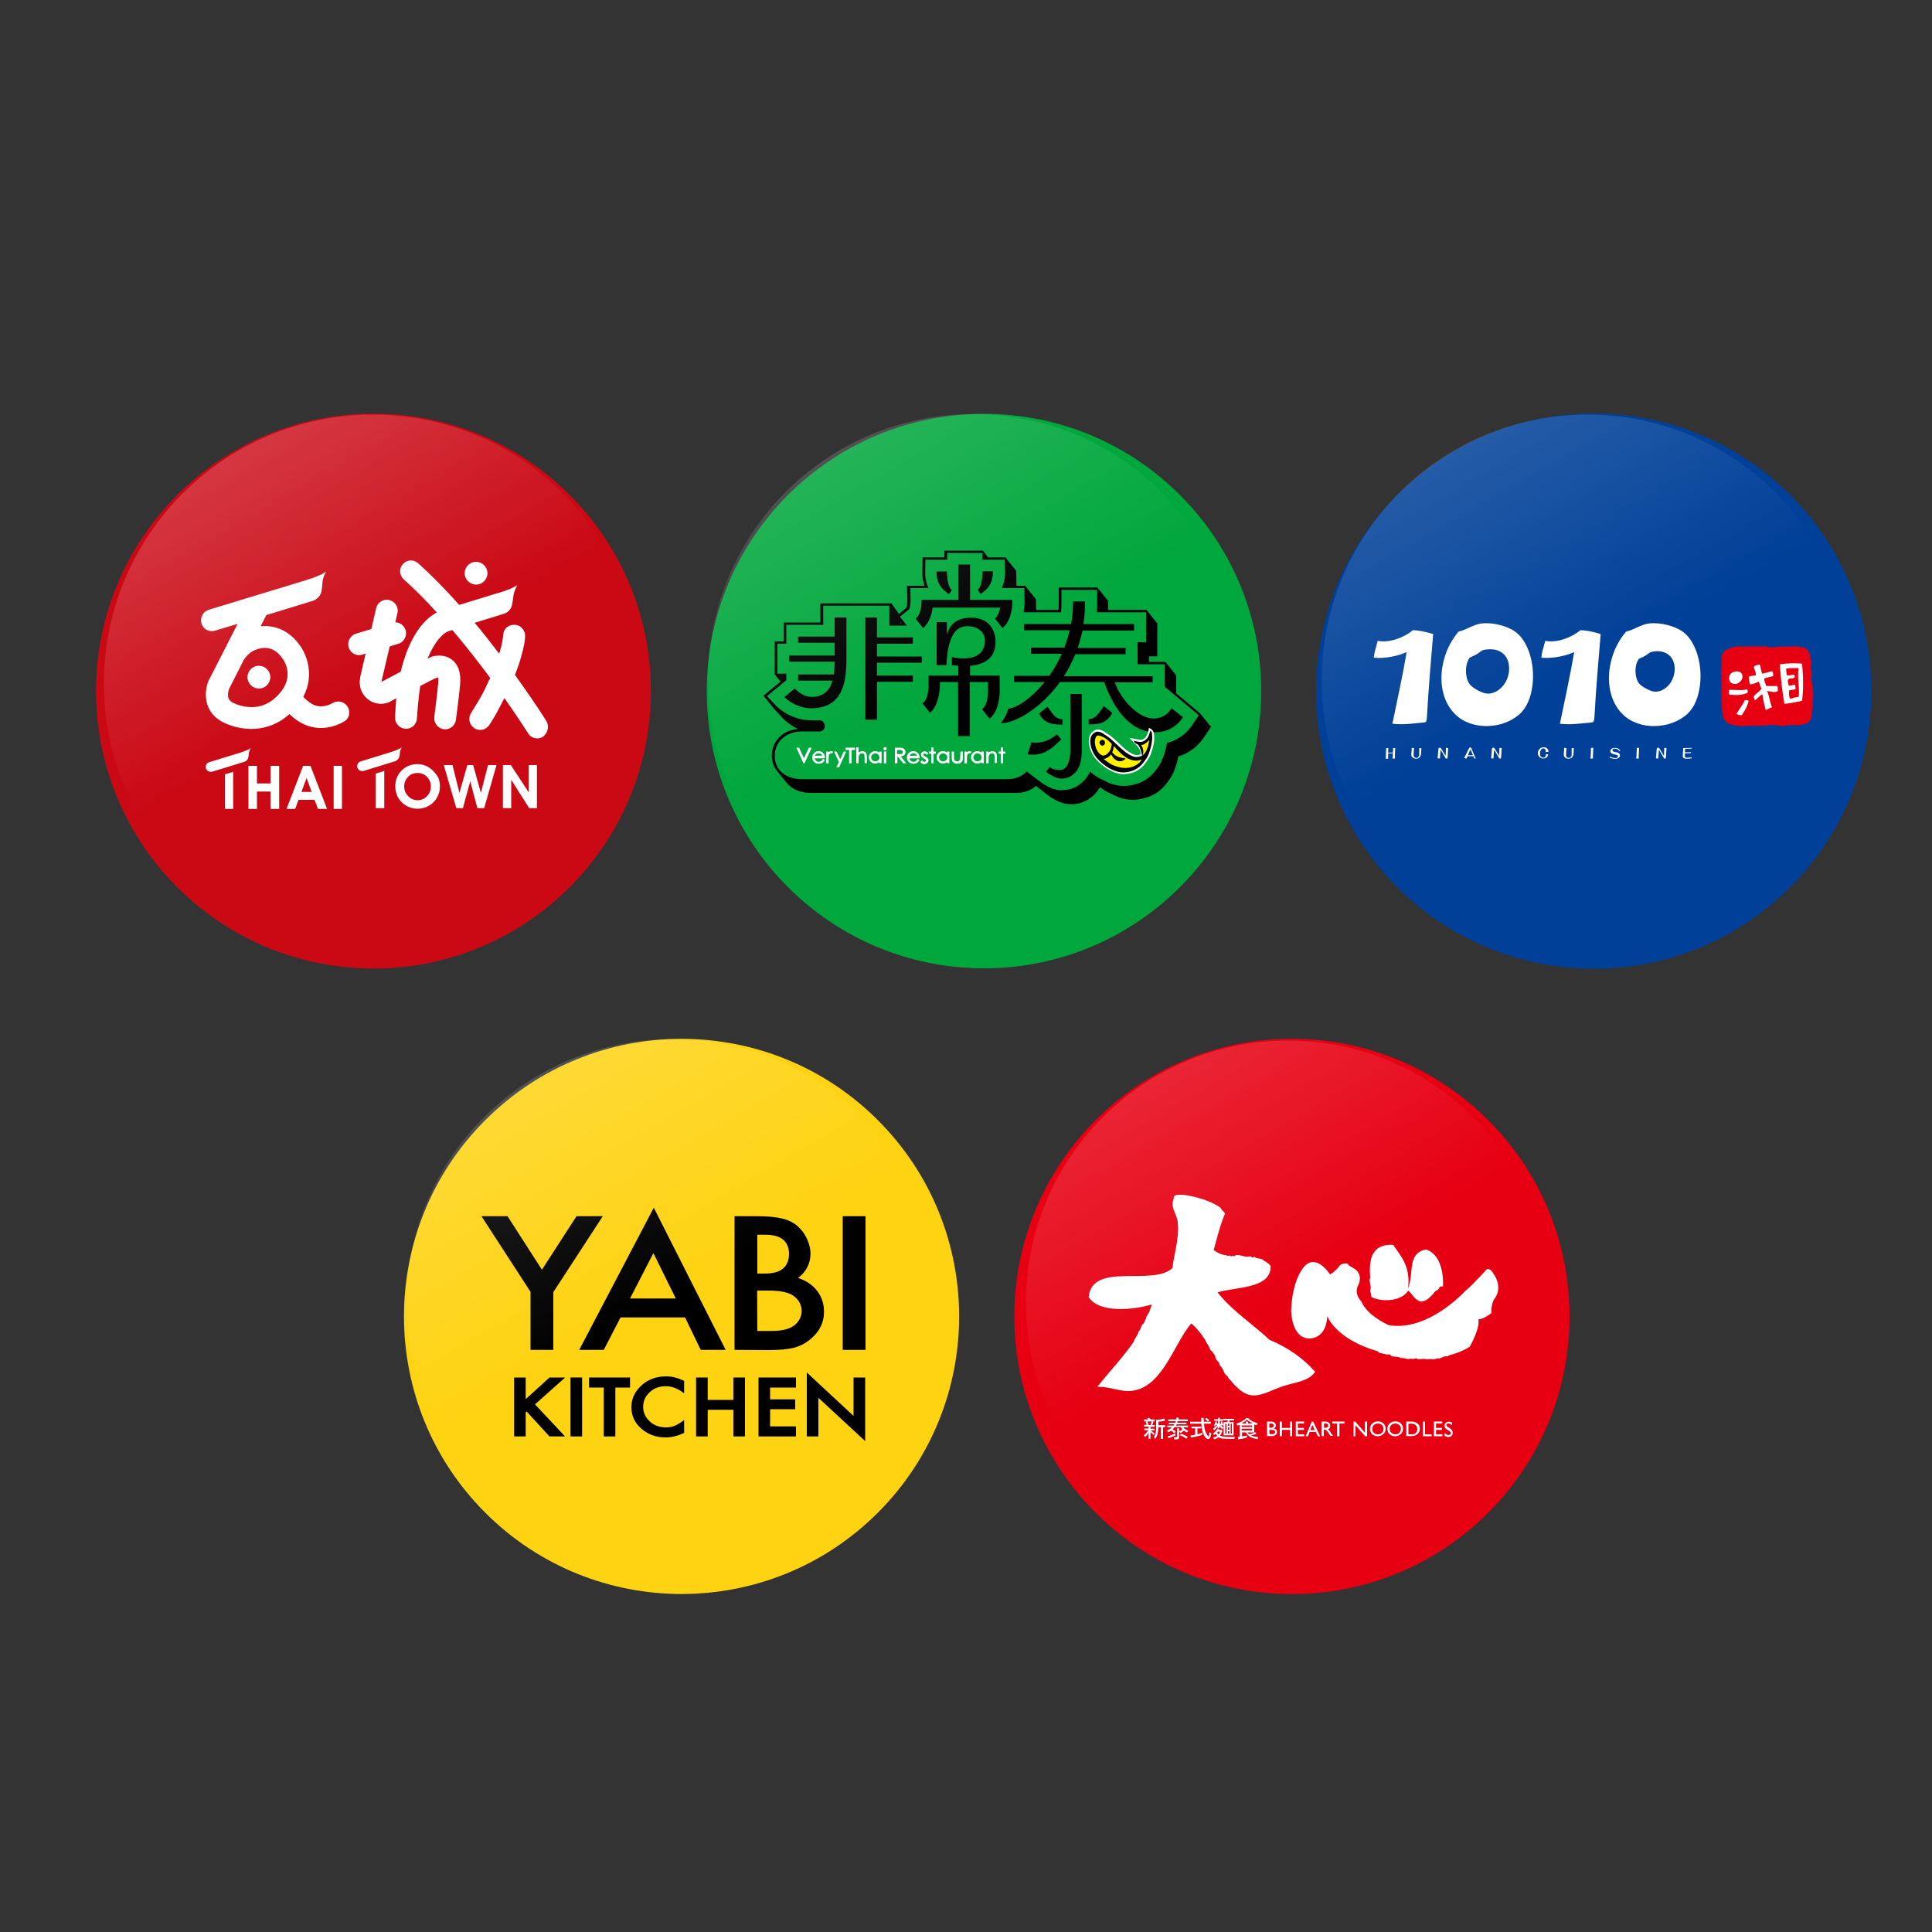
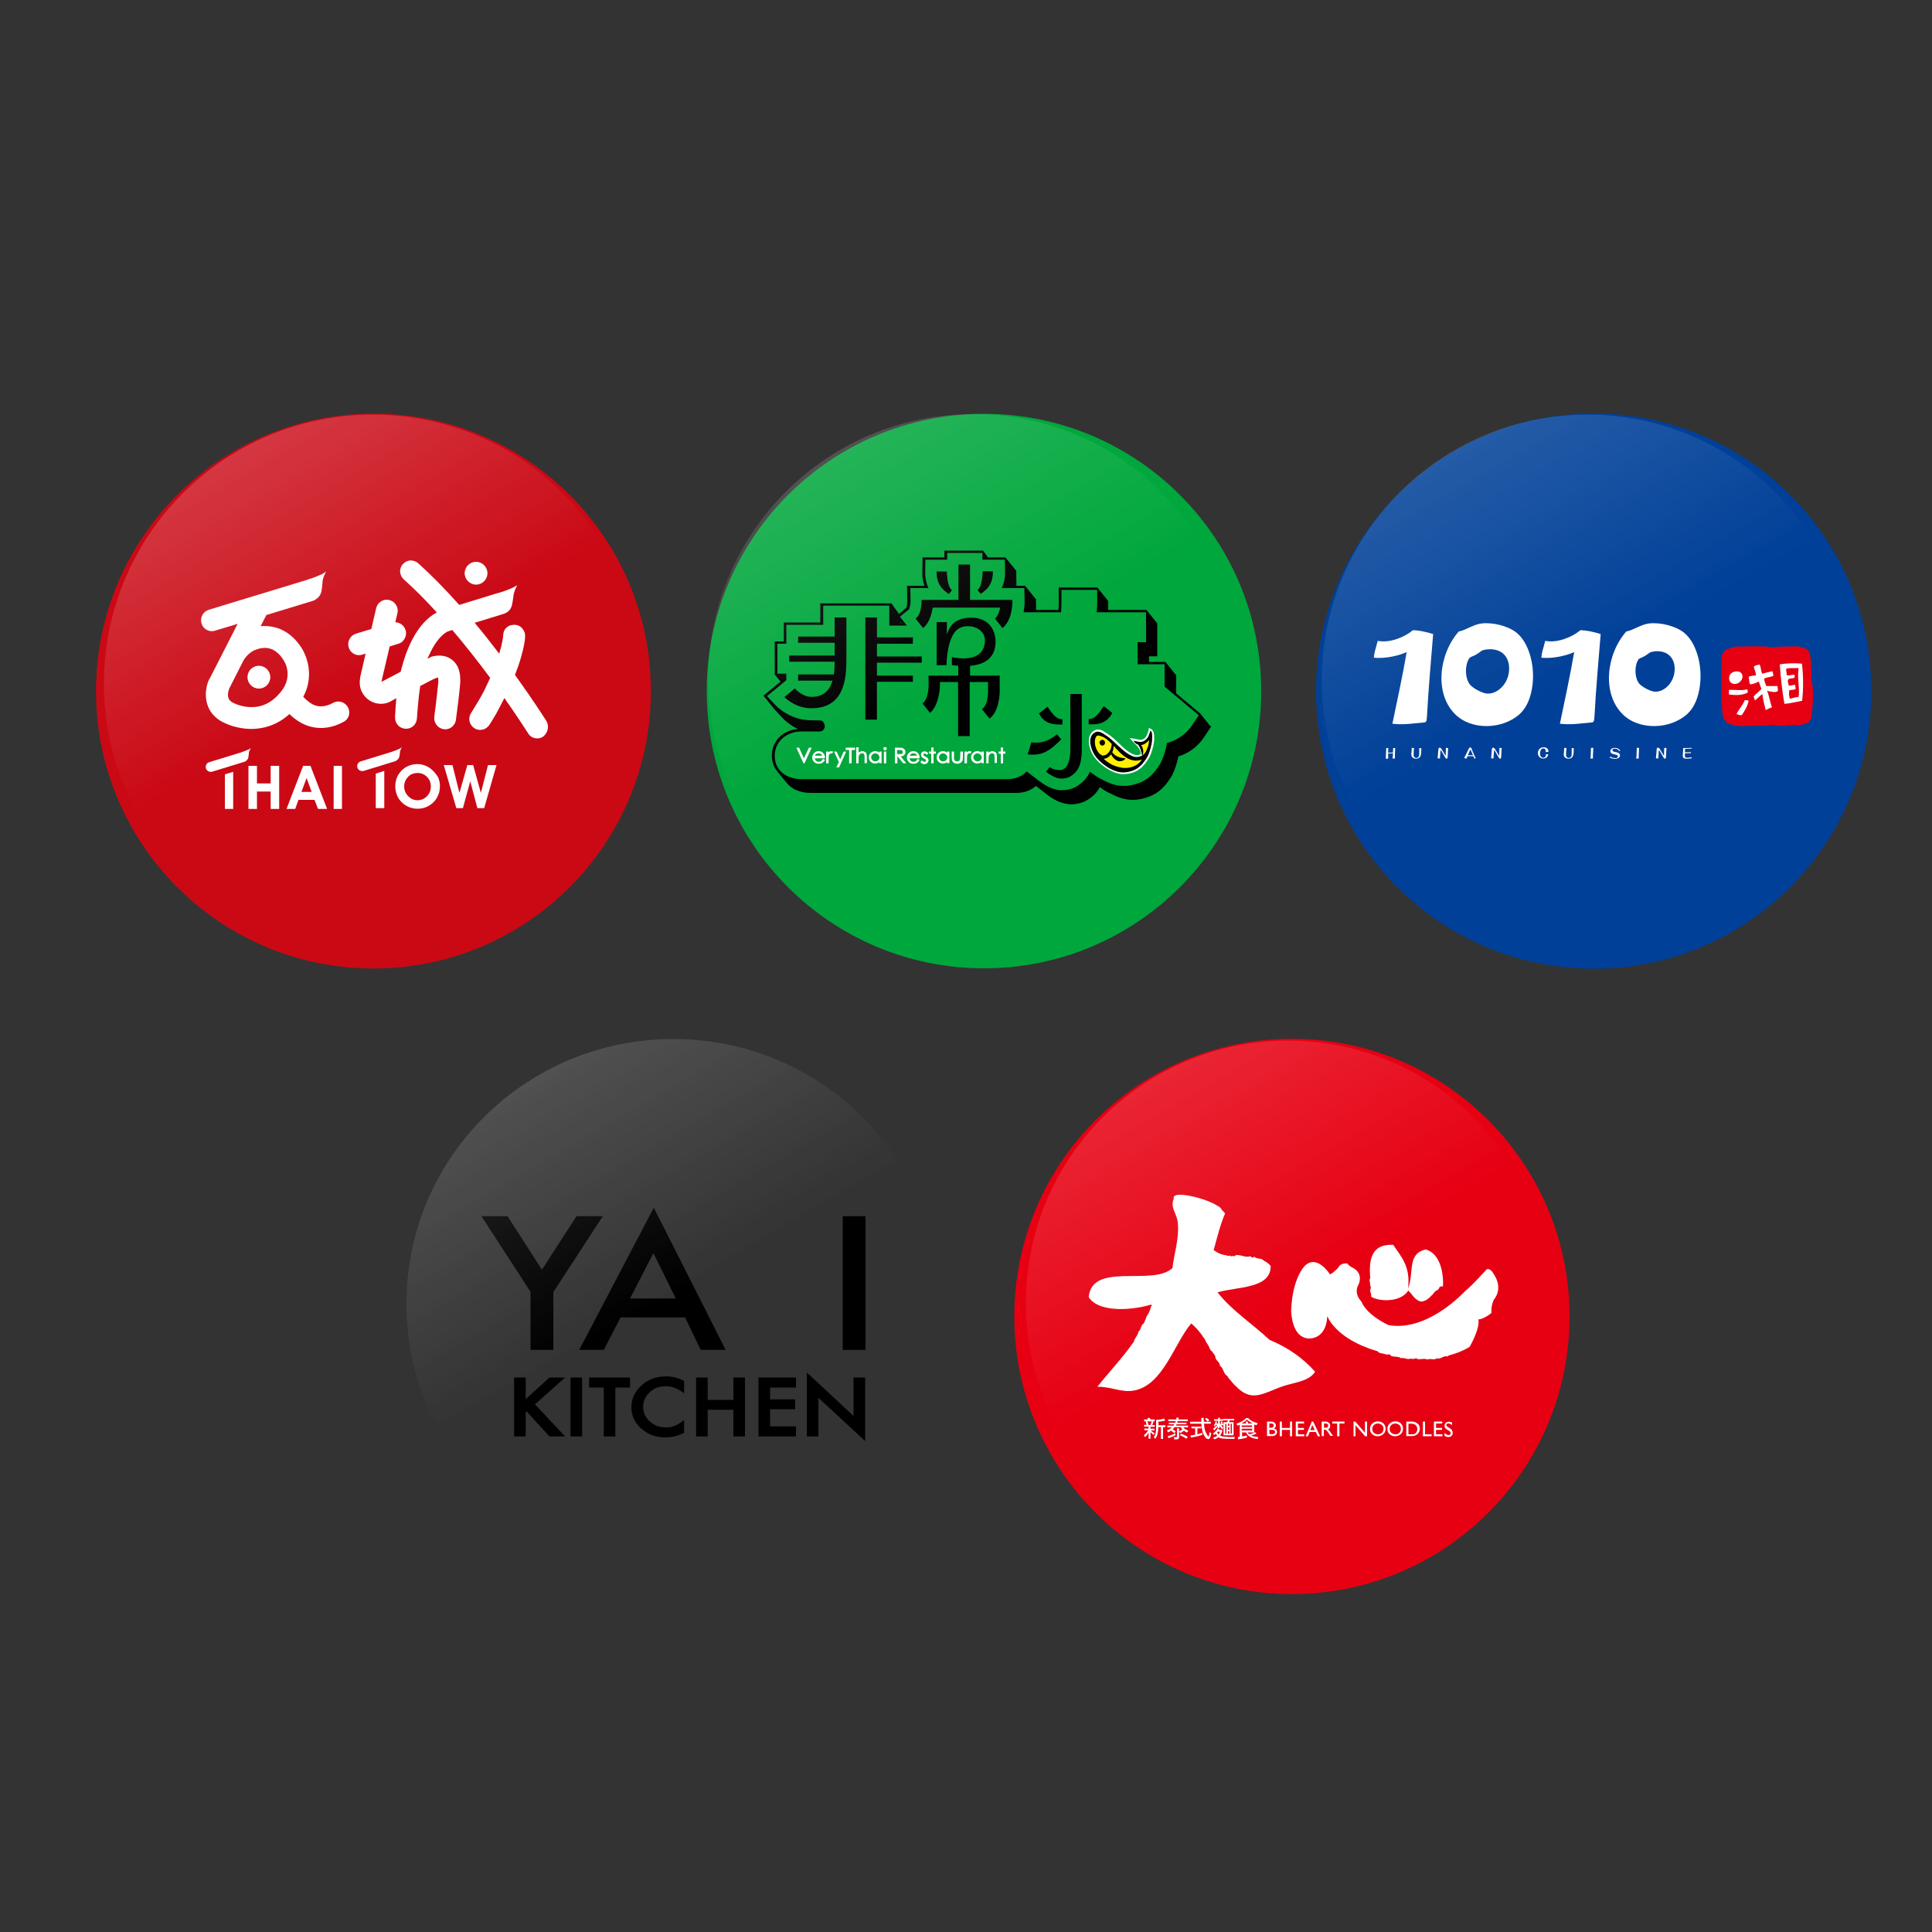
<svg xmlns="http://www.w3.org/2000/svg" version="1.1" id="圖層_1" x="0px" y="0px" viewBox="0 0 1000 1000" style="enable-background:new 0 0 1000 1000;" xml:space="preserve">
  <rect x="0" y="0" width="1000" height="1000" fill="#333333" stroke="none" />
  <style type="text/css">
	.st0{fill:#004098;}
	.st1{fill:#E60012;}
	.st2{fill:#FFFFFF;}
	.st3{fill-rule:evenodd;clip-rule:evenodd;fill:#FFFFFF;}
	.st4{opacity:0.76;}
	.st5{opacity:0.68;}
	.st6{opacity:0.38;}
	.st7{fill:url(#SVGID_1_);}
	.st8{fill:#CA0915;}
	.st9{opacity:0.55;}
	.st10{fill:url(#SVGID_00000162337425480219172720000012627577060923669418_);}
	.st11{opacity:0.5;}
	.st12{opacity:0.62;}
	.st13{fill:#00A73C;}
	.st14{fill:#FFF100;}
	.st15{fill:url(#SVGID_00000076565188493025284020000006181863859933300901_);}
	.st16{fill:url(#SVGID_00000111875922119953355950000002931764156793485192_);}
	.st17{fill:#FED312;}
	.st18{fill:url(#SVGID_00000052083166293736221130000005502381745387674265_);}
</style>
  <g>
    <g>
      <g>
        <circle class="st0" cx="824.9" cy="357.7" r="143.7" />
        <g>
          <g>
            <path class="st1" d="M910.5,334.5c0,0.1,0.2,0.1,0.3,0.2l3.2-0.2c0.1,0.3,0.5,0.1,0.8,0.2c0.1,0.1,0.3,0.1,0.4,0.2h0.5       c0.1,0.1,0.4,0.1,0.4,0.2c0.5-0.2,0.9,0.3,1.4-0.1c0.6,0,1.4-0.2,1.9,0l0.5-0.2l4.3-0.2l0.3,0.1l5-0.2c0.5,0.4,1.6-0.3,1.9,0.4       c0.3,0,0.4,0.2,0.6,0.2c0.6,0.1,1.5-0.4,1.7,0.2c0.9,0.1,1.6,0.9,2.3,1.4c0.2,0.2-0.1,0.7,0.3,0.8c0,0.3,0.3,0.5,0.5,0.6       c0.1,0.6-0.1,1.3,0.3,1.7c0,0.3,0.1,0.5-0.1,0.7c0.1,0.3,0.1,0.5,0.1,0.8c0.3,0.3,0.3,0.6,0.4,1c0.1,0.2,0.3,0.1,0.2,0.4       c-0.5,0.4,0.1,1.2-0.4,1.5c0,0.4,0.5,0.6,0.1,0.8c-0.2,0.5,0,1.1,0,1.6c0.2,0.1,0.3,0.3,0.3,0.5c-0.1,0.1-0.2,0.3-0.2,0.4       c-0.1,0.4,0.1,0.7,0.3,1c-0.1,0.4,0.2,0.9-0.1,1.2v0.1h-0.1c-0.1,0.5,0.2,1.1-0.2,1.4c0.1,0.1-0.1,0.4,0.2,0.4       c0.2,0.6-0.1,1.5,0.4,2l0.1,0.4c-0.1,0-0.1,0.1-0.1,0.1c-0.2,0.3,0.3,0.3,0.2,0.6c-0.1,0-0.1,0.1-0.1,0.1c0,0.1,0,0.3,0.1,0.3       l0.1,0.8c-0.1,0-0.1,0.1-0.1,0.2c0.3,1.4,0.3,3,0.4,4.5c-0.1,0-0.1,0.1-0.1,0.1l-0.1,0.2h-0.1l0.1,3.2       c-0.4,0.4,0.2,1.2-0.4,1.6c-0.1,0.6,0.4,1.2-0.1,1.6c0,0.4,0.1,0.8-0.2,1.1l0.1,2.3c-0.4,0.2-0.1,0.6-0.2,0.9       c-0.2,0.2-0.2,0.4-0.4,0.6c0,0.5-0.6,0.5-0.6,1c-0.2,0.1-0.1,0.3-0.2,0.4c-0.4,0.2-0.5,0.7-1.1,0.7c-0.4,0.5-1.5,0-1.9,0.6       c-0.3-0.1-0.6,0.2-0.8,0.3c-0.5,0.1-1.2-0.1-1.4,0.3c-0.2,0-0.3-0.1-0.5-0.2l-1.8,0.1c-0.1-0.1-0.2-0.2-0.4-0.2       c-0.7-0.1-1,0.4-1.8,0.3c-0.1-0.1-0.3-0.2-0.4-0.2c-0.6,0.1-1.5-0.1-1.9,0.3c-0.6-0.1-0.7,0.5-1.2,0.2       c-0.1-0.2-0.4-0.2-0.7-0.1c-0.7-0.4-1.9,0.1-2.6-0.2v-0.1c-0.6-0.1-1.4,0.2-2-0.1v-0.1l-2.5,0.1c-0.4,0.4-1.3,0.3-1.8,0.2       c-0.4,0.1-0.9,0.3-1.3,0.1c-1,0-2,0.1-2.9,0.2c-0.1-0.1-0.2-0.1-0.3-0.1v-0.1l-4.4,0.2l-0.2-0.1l-3.6,0.2       c-0.3-0.3-0.9-0.1-1.3-0.2l-0.1-0.1c-0.1,0-0.1,0-0.2,0.1c-0.1,0.1-0.2,0-0.4-0.1c-0.4-0.1-1,0.2-1.2-0.2h-0.5       c0-0.1-0.2-0.1-0.3-0.2c-0.2-0.1-0.4-0.2-0.7-0.2c-0.1-0.1-0.3-0.1-0.4-0.2c-0.5,0.1-0.7-0.3-1.2-0.2c-0.2-0.2-0.6-0.1-0.6-0.4       c-0.7-0.2-0.3-1-0.9-1.2c-0.2-0.1-0.1-0.4-0.4-0.4c-0.2-0.1-0.4-0.2-0.5-0.4c0.1-0.4-0.1-0.5-0.3-0.8l-0.1-1.6       c-0.6-0.5-0.2-1.6-0.5-2.4c0-0.2,0.1-0.4,0.2-0.6c-0.1-0.2-0.3-0.3-0.3-0.6h-0.1v-0.1h0.1c0-0.1,0-0.2-0.1-0.2s0-0.1,0-0.2       c0.1-0.1,0.2-0.3,0.2-0.4c-0.1-0.8,0.1-1.7-0.4-2.3v-0.1c0,0,0.1,0,0.1-0.1s0-0.1-0.1-0.2c-0.1,0,0-0.1,0-0.1       c0.1-0.2,0.1-0.4,0.2-0.5l-0.1-1c0-0.2,0.3-0.4,0.1-0.6c0-0.1,0-0.2-0.1-0.2l-0.1-0.5c0.2-0.1,0.1-0.3,0.2-0.4       c0-0.5,0.1-1.2-0.2-1.5c0-0.1,0-0.1-0.1-0.2l0,0v-0.1c0.2-0.1,0.1-0.3,0.2-0.4c0.1-1-0.2-2.1,0-3h0.1l-0.1-2.7l0.1-0.1       l-0.1-2.4c-0.2-0.1-0.1-0.2-0.3-0.3c0.1-0.2,0.3-0.5,0.2-0.8c0-0.1-0.1,0-0.1-0.1v-0.1c0.2,0,0.1-0.2,0.1-0.2v-1.7       c0.1,0,0.1-0.1,0.2-0.1c0.1-0.6-0.3-1.3,0.1-1.7l-0.1-2.2c0.2-0.1,0.4-0.4,0.2-0.6s-0.3-0.3-0.4-0.6c0.1-0.1,0.2-0.5,0.1-0.8       c0.2-0.2,0.3-0.4,0.2-0.7c0.3,0,0.1-0.3,0.3-0.4c0.1-0.4,0.5-0.8,0.7-1.2c0.5-0.4,0.8-1.2,1.7-1.2c0.5-0.2,0.9-0.5,1.5-0.6       c0.8-0.3,1.6-0.8,2.5-0.8l0.1-0.1L910.5,334.5z" />
            <g>
              <path class="st2" d="M904.2,356.8c-2.6,0.8-6.6,0.1-9.3,0.3c0,0.8,0,1.6,0,2.4c3.3,0.3,6.5,0.6,9.7-1        C904.6,357.9,904.7,357,904.2,356.8z" />
              <path class="st2" d="M901.3,348.4c-0.5-0.6-1.4-0.9-2.4-0.9c-2.3,0.1-4.1,1.4-3.9,3.9c0,0.5,0.4,1.6,1,2        C899.4,355.7,903.5,351.1,901.3,348.4z" />
              <path class="st2" d="M903.1,362.4c-1.1,2.7-3,4.6-4.3,7.2c0.9,0.2,1.5,0.7,2.7,0.6c1.5-2.2,2.9-4.4,3.6-7.5        C904.6,362.5,904,362.3,903.1,362.4z" />
              <path class="st2" d="M932.7,343.5c-3.3-0.3-7.7-0.3-11.5,0.4c0.5,7,1.3,14.2,2.4,20.4c2.8-0.2,4.1-0.6,6.8-1.1        c0.3,0.1,2-0.5,2.4-0.5C933.4,356.9,933.5,350.7,932.7,343.5z M931,360.7c-0.4,0-0.7,0.1-1.4,0.2c-1.2,0.3-1.5,0.3-3.1,0.8        c-0.6-1.2-0.6-2.9-0.4-4.4c1-0.3,2.4-0.2,3.3-0.6c0-0.8-0.1-1.6-0.3-2.3c-1.1,0.1-2.4,0.7-3.3,0.4c0-1-0.6-1.9-0.4-2.6        c0.4-1.7,2.6-0.5,3.6-1.7c-0.1-0.5-0.1-0.9-0.3-1.3c-2,0.1-2.4,0.7-3.9,0.2c0-1.1-0.3-1.9-0.3-3.3c2.4-0.5,3.9-0.2,6.5-0.3        C930.1,350.7,931.6,355.9,931,360.7z" />
              <path class="st2" d="M914.2,355.1c-0.3-1.3-1.2-2.5-1-3.9c1.4-0.7,3.4-0.7,4.7-1.4c-0.1-0.9-0.2-1.8-0.6-2.4        c-1.8,0.4-3.4,0.9-5.2,1.3c-0.7-1.4-0.6-3.4-1.3-4.7c-1.2,0.2-2.4,0.4-3,1c0,1.3,1.3,3.1,1,4.6c-1.3,0.1-2.6,0.2-3.7,0.7        c0.3,1.2,0.2,2.6,0.7,3.9c2.2-0.1,3.2-0.9,4.6-1.4c0.4,1.3,0.8,2.6,1.3,3.7c-1.1,1.6-2.9,2.5-4,4c0,0.3,0.5,1.4,0.6,2        c1.1-0.6,1.8-1.6,2.7-2.3c0.4-0.3,0.6-0.6,1.2-0.9c0.3,2.9,1.1,5.6,1.7,8.2c1.2-0.4,2.1-1.1,3.3-1.4c-1.1-2.5-1.5-6.4-2.6-8.5        c1.8,0.3,4.2,1.1,5.6,0.1c0.1-1-0.1-1.7-0.2-2.6C917.8,355.1,916.2,355.1,914.2,355.1z" />
            </g>
          </g>
          <g>
            <g>
              <path class="st2" d="M722.1,387.9c-0.1,2-0.1,3.3-0.1,3.8v0.9h-1.2c0-0.4,0.1-0.7,0.1-0.9l0.1-1.8c-1.1,0-1.9,0.1-2.5,0.1        c0,0.6,0,1.2,0,1.8v0.9h-1.3c0.1-0.4,0.1-0.7,0.1-0.9l0.2-4.6h1.1c0,0.4-0.1,1.2-0.1,2.4c0.6,0,1.4-0.1,2.5-0.1l0.1-2.3h1.1        L722.1,387.9z" />
              <path class="st2" d="M735.6,389.3c0,1-0.2,1.8-0.5,2.3c-0.4,0.7-1.1,1.1-2.1,1.1c-0.7,0-1.3-0.2-1.7-0.5        c-0.5-0.4-0.8-0.9-0.8-1.6c0-0.2,0-0.6,0.1-1.4s0.1-1.5,0.1-2.1l1.2,0.1c-0.2,1.4-0.2,2.7-0.2,3.8c0,0.4,0.1,0.7,0.4,0.9        c0.3,0.2,0.6,0.4,1,0.4c0.6,0,1-0.3,1.3-0.9c0.2-0.4,0.2-1,0.2-1.8v-2.4l1.1,0.1L735.6,389.3z" />
              <path class="st2" d="M749.5,388.2c0,0.4-0.1,1-0.1,1.9c0,0.8-0.1,1.3-0.1,1.6c0,0.7-0.2,1-0.6,1c-0.2,0-0.4-0.2-0.6-0.5        c-0.5-0.9-1.2-2.1-2.1-3.6c-0.1-0.2-0.2-0.3-0.3-0.3s-0.1,0.1-0.1,0.3l-0.3,4l-1.2-0.1c0-0.4,0.1-1.2,0.2-2.2l0.2-2.4        c0-0.6,0.3-0.9,0.7-0.9c0.3,0,0.6,0.2,0.8,0.5c0.1,0.2,0.8,1.3,2,3.3c0.1,0.2,0.2,0.3,0.2,0.3c0.1,0,0.1-0.1,0.1-0.2l0.1-3.8        l1.2,0.1L749.5,388.2z" />
              <path class="st2" d="M763.2,392.7l-0.6-1.3h-3c-0.3,0.6-0.5,1-0.6,1.3l-1.2-0.4c0.1-0.2,0.3-0.5,0.5-0.8l1.9-3.9        c0.1-0.2,0.2-0.4,0.3-0.5s0.3-0.2,0.5-0.2s0.4,0.1,0.5,0.2s0.2,0.3,0.3,0.7l0.5,1.3c0.4,1,0.9,2.1,1.5,3.4L763.2,392.7z         M761.2,388.1l-0.1-0.1l-0.1,0.1c-0.3,0.6-0.7,1.5-1.2,2.8h2.6C761.9,389.8,761.5,388.8,761.2,388.1z" />
              <path class="st2" d="M777.2,388.2c0,0.4-0.1,1-0.1,1.9c0,0.8-0.1,1.3-0.1,1.6c0,0.7-0.2,1-0.6,1c-0.2,0-0.4-0.2-0.6-0.5        c-0.5-0.9-1.2-2.1-2.1-3.6c-0.1-0.2-0.2-0.3-0.3-0.3s-0.1,0.1-0.1,0.3l-0.3,4l-1.2-0.1c0-0.4,0.1-1.2,0.2-2.2l0.2-2.4        c0-0.6,0.3-0.9,0.7-0.9c0.3,0,0.6,0.2,0.8,0.5c0.1,0.2,0.8,1.3,2,3.3c0.1,0.2,0.2,0.3,0.2,0.3c0.1,0,0.1-0.1,0.1-0.2l0.1-3.8        l1.2,0.1L777.2,388.2z" />
              <path class="st2" d="M800.1,389.3c0-0.6-0.1-1.1-0.2-1.3c-0.2-0.4-0.5-0.6-1-0.6c-0.6,0-1,0.2-1.3,0.7s-0.5,1.1-0.5,1.8        c0,0.7,0.1,1.2,0.4,1.6c0.3,0.4,0.7,0.7,1.2,0.7s0.8-0.2,1.1-0.5s0.4-0.7,0.4-1.3h1.1c0,0.7-0.3,1.2-0.7,1.6        c-0.5,0.4-1.1,0.6-1.9,0.6c-0.8,0-1.4-0.3-1.9-0.8s-0.8-1.2-0.8-2c0-0.9,0.3-1.6,0.9-2.2c0.6-0.6,1.3-0.8,2.2-0.8        c0.7,0,1.3,0.2,1.7,0.6s0.7,1,0.7,1.7L800.1,389.3z" />
              <path class="st2" d="M814.5,389.3c0,1-0.2,1.8-0.5,2.3c-0.4,0.7-1.1,1.1-2.1,1.1c-0.7,0-1.3-0.2-1.7-0.5        c-0.5-0.4-0.8-0.9-0.8-1.6c0-0.2,0-0.6,0.1-1.4s0.1-1.5,0.1-2.1l1.2,0.1c-0.2,1.4-0.2,2.7-0.2,3.8c0,0.4,0.1,0.7,0.4,0.9        c0.3,0.2,0.6,0.4,1,0.4c0.6,0,1-0.3,1.3-0.9c0.2-0.4,0.2-1,0.2-1.8v-2.4l1.1,0.1L814.5,389.3z" />
              <path class="st2" d="M824.5,390.9c0,0.1,0,0.4,0,0.8c0,0.5,0,0.8,0,0.9h-1.3c0.1-0.7,0.2-1.6,0.2-2.7l0.1-2.8h1.2L824.5,390.9        z" />
              <path class="st2" d="M838.1,388.7c-0.3-0.4-0.7-0.8-1-0.9c-0.4-0.2-0.8-0.3-1.4-0.3c-0.3,0-0.6,0.1-0.8,0.2s-0.3,0.3-0.3,0.5        c0,0.5,0.3,0.7,0.8,0.9l1.4,0.3c0.5,0.1,0.9,0.3,1.2,0.5c0.3,0.3,0.5,0.7,0.5,1.1c0,0.6-0.3,1.1-0.9,1.4        c-0.5,0.2-1,0.4-1.6,0.4c-0.5,0-1-0.1-1.5-0.2c-0.3-0.1-0.7-0.3-1.4-0.5l0.3-0.5c0.9,0.5,1.9,0.8,2.8,0.8        c0.3,0,0.6-0.1,0.8-0.2c0.3-0.2,0.4-0.4,0.4-0.7c0-0.4-0.3-0.7-0.7-0.8l-1.4-0.3c-1.2-0.3-1.8-0.8-1.8-1.6        c0-0.6,0.3-1,0.8-1.3c0.4-0.3,0.9-0.4,1.5-0.4s1.2,0.1,1.6,0.3c0.4,0.2,0.9,0.6,1.3,1.2L838.1,388.7z" />
              <path class="st2" d="M848.2,390.9c0,0.1,0,0.4,0,0.8c0,0.5,0,0.8,0,0.9h-1.3c0.1-0.7,0.2-1.6,0.2-2.7l0.1-2.8h1.2L848.2,390.9        z" />
              <path class="st2" d="M862.5,388.2c0,0.4-0.1,1-0.1,1.9c0,0.8-0.1,1.3-0.1,1.6c0,0.7-0.2,1-0.6,1c-0.2,0-0.4-0.2-0.6-0.5        c-0.5-0.9-1.2-2.1-2.1-3.6c-0.1-0.2-0.2-0.3-0.3-0.3s-0.1,0.1-0.1,0.3l-0.3,4l-1.2-0.1c0-0.4,0.1-1.2,0.2-2.2l0.2-2.4        c0-0.6,0.3-0.9,0.7-0.9c0.3,0,0.6,0.2,0.8,0.5c0.1,0.2,0.8,1.3,2,3.3c0.1,0.2,0.2,0.3,0.2,0.3c0.1,0,0.1-0.1,0.1-0.2l0.1-3.8        l1.2,0.1L862.5,388.2z" />
              <path class="st2" d="M875.6,387.5c-0.3,0-1.4,0-3.4,0.1c0,0.6-0.1,1.2-0.1,1.8c1.4,0,2.5,0,3.1-0.1v0.5        c-0.4,0-1.5,0.1-3.1,0.1c0,0.7,0,1.2,0,1.6c0,0.2,0.1,0.4,0.3,0.5s0.3,0.2,0.5,0.2c0.9,0,1.8-0.1,2.7-0.2v0.5        c-0.7,0.1-1.6,0.2-2.6,0.2c-0.7,0-1.2-0.1-1.5-0.3c-0.4-0.3-0.5-0.7-0.5-1.4c0,0,0-0.5,0.1-1.4s0.1-1.7,0.1-2.4l4.5-0.1        L875.6,387.5z" />
            </g>
            <path class="st3" d="M750.8,335.9c0.3,0.1,0.1,2.4-1,2.2C750.2,337.4,750.4,336.5,750.8,335.9z" />
            <path class="st3" d="M755,326.9c4.1-0.9,7.6-3.7,11.9-4.2c6.2-0.7,13.5,1.5,17.3,4.2c6.7,4.7,10.4,16.6,9,27.8       c-0.8,6.3-2.9,11.4-6.4,14.7c-8.8,8.2-25.1,8.8-33.6,0.3C742.5,359.2,744.5,339,755,326.9z M764.4,338.6       c-1.9,1.2-3.2,1.2-3.9,2.1c-2.5,3.7-2.2,10.6,0.4,13.7c1.6,1.9,6.2,4.4,8.8,4.6c6,0.4,12.4-6.4,11.3-14.8       c-0.7-5.3-4.7-8.6-10.9-8.1C766.4,336.4,766.9,337.1,764.4,338.6z" />
            <path class="st3" d="M741.8,328.2c-1,12.5-2.4,27.5-3.2,42.6c-0.2,3-0.4,3-1.9,3.2c-5.3,0.4-10,1.3-16,0.6       c2.4-11.6,5.2-24.3,7.4-37.1c-3.5,1.7-11.1,3.6-17,2.9c0.2-2.5,0.8-4.3,1.4-6.4c0.3-1.6,0.2-0.4,0.6-2.3       c6.4,1.3,14.2-2.1,18.2-5.5C734.4,326.2,738.7,327.2,741.8,328.2z" />
            <path class="st3" d="M841.7,326.9c4.1-0.9,7.6-3.7,11.9-4.2c6.2-0.7,13.5,1.5,17.3,4.2c6.7,4.7,10.4,16.6,9,27.8       c-0.8,6.3-2.9,11.4-6.4,14.7c-8.8,8.2-25.1,8.8-33.6,0.3C829.2,359.2,831.2,339,841.7,326.9z M851.6,339.4       c-1.7,1.1-2.9,1.1-3.5,1.9c-2.3,3.3-2,9.6,0.3,12.5c1.4,1.7,5.7,4,8,4.2c5.5,0.4,11.3-5.8,10.3-13.5c-0.7-4.8-4.3-7.8-9.9-7.4       C853.4,337.5,853.9,338,851.6,339.4z" />
            <path class="st3" d="M828.5,328.2c-1,12.5-2.4,27.5-3.2,42.6c-0.2,3-0.4,3-1.9,3.2c-5.3,0.4-10,1.3-16,0.6       c2.4-11.6,5.2-24.3,7.4-37.1c-3.5,1.7-11.1,3.6-17,2.9c0.2-2.5,0.8-4.3,1.4-6.4c0.3-1.6,0.2-0.4,0.6-2.3       c6.4,1.3,14.2-2.1,18.2-5.5C821.1,326.2,825.5,327.2,828.5,328.2z" />
          </g>
        </g>
      </g>
      <g class="st4">
        <g>
          <g class="st5">
				</g>
        </g>
        <g class="st6">
          <g>
            <linearGradient id="SVGID_1_" gradientUnits="userSpaceOnUse" x1="752.889" y1="-482.985" x2="890.511" y2="-244.615" gradientTransform="matrix(1 0 0 1 0 716)">
              <stop offset="0" style="stop-color:#FFFFFF;stop-opacity:0.5" />
              <stop offset="0.485" style="stop-color:#FFFFFF;stop-opacity:0" />
            </linearGradient>
            <circle class="st7" cx="821.7" cy="352.2" r="137.6" />
          </g>
        </g>
        <g>
          <g class="st5">
				</g>
        </g>
      </g>
    </g>
    <g>
      <g>
        <ellipse class="st8" cx="193.3" cy="357.7" rx="143.6" ry="143.6" />
        <g>
          <polygon class="st2" points="140.1,405.5 133,405.5 133,396.4 128.6,396.4 128.6,418.7 133,418.7 133,409.7 140.1,409.7       140.1,418.7 144.5,418.7 144.5,396.4 140.1,396.4     " />
          <path class="st2" d="M156.9,396.4l-8.6,22.3h4.5l1.7-4.7h8.3l1.8,4.7h4.7l-8.6-22.3H156.9z M156,409.9l2.7-7.2l2.6,7.2H156z" />
          <rect x="172.7" y="396.4" class="st2" width="4.3" height="22.3" />
          <polygon class="st2" points="116.4,418.7 120.7,418.7 120.7,399.5 116.4,400.8     " />
          <path class="st2" d="M129.8,387.2l-1.1,0.7c-1.4,0.6-2.4,1-2.4,1c-0.6,0.2-1,0.3-1.4,0.5l-16.6,5.1c-1.4,0.4-2.1,1.9-1.7,3.2      c0.3,1.1,1.4,1.8,2.5,1.8c0.3,0,0.5,0,0.8-0.1l16.6-5.1c0.4-0.1,0.7-0.3,0.9-0.5c0.5-0.3,0.8-0.8,1-1.3s0.4-2.4,0.4-2.4      C128.8,388.8,129.8,387.2,129.8,387.2" />
          <path class="st2" d="M224.1,398.9c-1.1-1.1-2.3-1.9-3.7-2.5s-2.8-0.9-4.3-0.9c-3.2,0-6,1.1-8.2,3.3c-2.2,2.2-3.3,5-3.3,8.2      c0,1.6,0.3,3,0.8,4.4s1.3,2.6,2.4,3.7c1.1,1.2,2.4,2,3.8,2.6c1.4,0.6,2.9,0.9,4.6,0.9c1.6,0,3-0.3,4.5-0.9      c1.4-0.6,2.7-1.5,3.8-2.6s1.8-2.3,2.4-3.8c0.6-1.4,0.8-2.9,0.8-4.5c0-1.5-0.3-3-0.9-4.4C226.1,401.2,225.2,400,224.1,398.9       M221,412.1c-1.3,1.4-3,2.1-4.9,2.1c-1.8,0-3.5-0.7-4.8-2.1c-1.4-1.4-2.1-3.1-2.1-5c0-2,0.7-3.6,2-5s3-2,5-2      c1.9,0,3.5,0.7,4.8,2s2,3,2,4.9C223,409,222.4,410.7,221,412.1" />
          <polygon class="st2" points="248.9,410.4 244.9,396 241.9,396 237.8,410.4 234.2,396 229.7,396 236.2,418.3 239.6,418.3       243.4,404.4 247.1,418.3 250.6,418.3 257,396 252.6,396     " />
-           <polygon class="st2" points="273.7,410.2 264.4,396 260.3,396 260.3,418.3 264.6,418.3 264.6,403.6 273.9,418.3 277.9,418.3       277.9,396 273.7,396     " />
          <polygon class="st2" points="194.5,418.3 198.9,418.3 198.9,399 194.5,400.4     " />
          <path class="st2" d="M205.6,393.3c0.5-0.3,0.8-0.8,1-1.3s0.4-2.4,0.4-2.4c0-1.3,1-2.8,1-2.8l-1.1,0.7c-1.4,0.6-2.3,1-2.3,1      c-0.6,0.2-1,0.3-1.4,0.5l-16.5,5.1c-1.4,0.4-2.1,1.9-1.7,3.2c0.3,1.1,1.4,1.8,2.5,1.8c0.3,0,0.5,0,0.8-0.1l16.6-5.1      C205,393.7,205.4,393.5,205.6,393.3" />
          <g>
            <path class="st2" d="M134,344.6c-3.3,0-5.9,2.7-5.9,5.9c0,3.3,2.7,5.9,5.9,5.9c3.3,0,5.9-2.7,5.9-5.9       C139.9,347.2,137.2,344.6,134,344.6" />
            <path class="st2" d="M246.4,302.6c3.3,0,5.9-2.7,5.9-5.9c0-3.3-2.7-5.9-5.9-5.9c-3.3,0-5.9,2.7-5.9,5.9       S243.2,302.6,246.4,302.6" />
            <path class="st2" d="M180.1,366.1c-1-1.8-2.9-3-5-3c-0.9,0-1.9,0.2-2.7,0.7c-2.2,1.2-4.2,1.8-6.2,1.8c-2.1,0-4-0.6-5.9-2       c-1.1-0.8-2.2-1.7-3.2-2.8l-0.1-0.1v-0.1c5.9-11.1,1.7-21.8-1.7-26.4c-3.9-5.6-9.1-9-15-9.9c-1.7-0.3-3.5-0.3-5.2-0.2h-0.2       l3-5.8h0.1l23.9-7.3c0.7-0.2,1.4-0.6,2-1.1c1.1-0.7,1.8-1.8,2.2-2.9l0,0l0,0c0.5-1.1,0.8-5.2,0.8-5.2c0-2.3,1.3-5,1.9-6       L167,297c-3,1.4-5.3,2.2-5.3,2.2c-1.2,0.3-2.2,0.7-3,1l-50.6,15.4c-3,0.9-4.7,4.1-3.8,7.1c0.7,2.4,2.9,4,5.4,4       c0.6,0,1.1-0.1,1.7-0.3l11.6-3.5l-14.6,28.6c0,0,0,0.1-0.1,0.1l-0.1,0.1c-2.8,6.1-3.1,17.2,7.6,22.3c1.4,0.7,6.6,3.1,13.6,3.3       h0.6c5.1,0,12.7-1.3,19.7-7.6l0.1-0.1l0.1,0.1c1.1,1.1,2.3,2.1,3.5,2.9c3.9,2.8,8.2,4.2,12.7,4.2c3.8,0,7.7-1,11.6-3.1       C180.6,372.3,181.6,368.9,180.1,366.1 M146.4,356.7c-4.4,6.2-9.8,9.3-16.2,9.3c-4.7,0-8.5-1.7-9-2l0,0h-0.1       c-0.1,0-0.1-0.1-0.2-0.1c-2.4-1.2-2.8-2.5-2.9-3.9s0.4-2.9,0.6-3.5l7.5-14.8c1-1.6,2.8-3.8,5.5-5.1c2.6-1.1,5-1.5,7.2-1.1       c2.8,0.5,5.2,2.2,7.4,5.3v0.1c0,0.1,0.1,0.1,0.1,0.1C146.5,341.1,151.9,348.4,146.4,356.7" />
            <path class="st2" d="M282.8,373.2c-1.1-1.8-7.2-11.3-16.2-23.8v-0.1v-0.1c1.2-3.1,2.2-5.9,2.9-8.4c1.9-6.4,2.3-9.9,2.3-11.6       c0-1.2-0.2-1.7-0.2-1.7c-1.3-3.4-3.6-4.1-5.4-4.1c-1.4,0-2.4,0.4-2.4,0.4c-2,0.9-3.1,2.4-3.3,4.5l-0.1,1l0,0       c-0.1,0.8-0.4,3.8-1.9,8.7l-0.1,0.3l-0.2-0.2c-4.1-5.4-8.3-10.7-12.4-15.6l-0.1-0.2l0.5-0.1l14.3-4.4c0.4-0.1,0.8-0.3,1.2-0.5       c1.4-0.6,2.5-1.8,3-3.2c0.5-1.1,1-5.2,1-5.2c0.1-2.3,1.5-5,2-6l-2.1,1.2c-3.1,1.4-5.3,2.1-5.3,2.1c-0.9,0.2-1.6,0.5-2.2,0.7       c-0.3,0-0.6,0.1-0.9,0.2l-19.5,6l-0.1-0.1c-7.3-8.2-14.5-15.5-21.2-21.5c-1-0.9-2.4-1.4-3.7-1.4c-1.6,0-3.1,0.7-4.2,1.9       c-1,1.1-1.5,2.6-1.4,4c0.1,1.5,0.8,2.9,1.9,3.9c5.4,4.8,11.1,10.5,17,17l0.1,0.1l-0.2,0.1c-10.7,5.8-15.9,20.4-18,28.6       c-0.2,0.7-0.3,1.3-0.5,1.9v0.1l-0.6,0.3l-9.3,4.9v-0.4l4.2-17.9l4.5-1.4c1.5-0.4,2.6-1.4,3.3-2.8c0.7-1.3,0.9-2.9,0.4-4.3       c-0.7-2.3-2.8-3.9-5.1-4h-0.2l1.1-4.7c0.4-1.5,0.1-3-0.7-4.3s-2.1-2.2-3.5-2.5c-0.4-0.1-0.9-0.2-1.3-0.2       c-2.6,0-4.9,1.8-5.5,4.4l-2.5,10.8h-0.1l-7.9,2.4c-1.5,0.5-2.6,1.4-3.3,2.8c-0.7,1.3-0.9,2.9-0.4,4.3c0.7,2.4,2.9,4,5.3,4h0.1       c0.6,0,1.1-0.1,1.7-0.3l1.7-0.5l-0.1,0.2l-2.7,11.7c-0.1,0.3-0.1,0.5-0.1,0.7v0.1c0,0.1,0,0.1,0,0.1c-0.2,0.8-0.2,1.5-0.2,2.2       c0,1.5,0.3,3,0.9,4.4c1.8,4,5.7,6.6,10.1,6.6c1.7,0,3.4-0.4,4.9-1.2l0.5-0.3l2.5-1.4v0.3c-0.2,2.2-0.4,4.9-0.5,7.3       c-0.1,0.8-0.1,1.5-0.1,2.2c-0.2,3.1,2.2,5.8,5.3,6c0.1,0,0.3,0,0.4,0c3,0,5.4-2.3,5.6-5.3c0.2-3.2,0.8-11.1,1.7-16.8V355h0.1       l1.4-0.7l4-2.1c0.1-0.1,0.2-0.1,0.2-0.1h0.1c1-0.6,2.4-1.2,3.4-1.4h0.1v0.1c0.1,0.8,0.1,1.8,0,3c-0.7,7.1-1.7,14.9-2,17.1v0.1       c-0.4,3.1,1.8,6,4.8,6.4c0.2,0,0.4,0.1,0.7,0.1h0.1c2.8,0,5.2-2.1,5.6-4.9v-0.2c0.4-2.9,1.4-10.5,2.1-17.5c0.7-6.8-1-11.5-5-14       c-2.7-1.7-6-2-9.8-1c-0.4,0.2-0.8,0.4-1.3,0.7l-0.7,0.4l0.1-0.3c0.3-0.7,0.5-1.3,0.8-1.8c4.3-9.6,9-11.9,9.9-12.2       c0.1,0,0.1,0,0.2,0c0,0,0.1,0,0.2-0.1l1.6-0.5l0.1,0.1c6.4,7.5,12.9,15.8,19.4,24.5l0.1,0.1v0.1l-3.2,6.8       c-2,3.8-4.3,7.6-6.7,11.4c-1.7,2.6-0.9,6.1,1.7,7.8c0.9,0.6,2,0.9,3,0.9c2,0,3.7-1,4.8-2.6c1.2-1.9,2.4-3.8,3.6-5.9l4.2-8       l0.1,0.2c6.2,8.8,10.4,15.4,12,17.8c0.1,0.1,0.1,0.2,0.1,0.2c1,1.7,2.8,2.7,4.8,2.7c1,0,2.1-0.3,3-0.9       C283.6,379.3,284.4,375.8,282.8,373.2" />
          </g>
        </g>
      </g>
      <g class="st9">
        <g class="st5">
			</g>
      </g>
      <g class="st6">
        <g>
          <linearGradient id="SVGID_00000130618655757585740280000010875182613554614666_" gradientUnits="userSpaceOnUse" x1="123.388" y1="-482.771" x2="262.611" y2="-241.629" gradientTransform="matrix(1 0 0 1 0 716)">
            <stop offset="0" style="stop-color:#FFFFFF;stop-opacity:0.5" />
            <stop offset="0.485" style="stop-color:#FFFFFF;stop-opacity:0" />
          </linearGradient>
          <circle style="fill:url(#SVGID_00000130618655757585740280000010875182613554614666_);" cx="193" cy="353.8" r="139.2" />
        </g>
      </g>
      <g class="st11">
        <g class="st5">
			</g>
      </g>
      <g class="st12">
		</g>
    </g>
    <g>
      <g>
        <circle class="st13" cx="509.3" cy="357.7" r="143.5" />
        <g>
          <g>
            <g>
              <path d="M626.2,375.5l-4.9-6.1l-0.1-0.1l-0.1-0.1l-12.3-10.3v-9v-0.4l-0.3-0.3l-4.9-6.1l-0.4-0.5h-0.6h-7.9v-2.9h3.1h1.2v-1.2        V323v-0.4l-0.3-0.3l-4.9-6.1l-0.4-0.5h-0.6h-19.2v-4.2V311l-0.3-0.3l-4.9-6.1l-0.4-0.5h-0.6h-18.5H548v1.2v6.7        c0,1.2,0,2.5-0.1,3.7h-11.6l-0.1-5.2v-0.4l-0.3-0.3l-4.9-6.1l-0.4-0.5H530h-3.9c0-0.4,0-0.9,0-1.4l-0.1-6v-0.4l-0.3-0.3        l-4.9-6.1l-0.4-0.5h-0.6h-7.6h-0.8l-2.2-3l-0.4-0.5h-0.6H490h-1.2v1.2v2.3h-10.1h-1.2v1.2l-0.1,6c0,0.8,0,1.5,0,2        c0.1,2,0.5,3.8,1.1,5.5h-7.7h-1.3v1.3l0.1,6.5c0,0.2,0,0.4,0,0.6c-0.1,1.9-0.4,2.8-0.6,3.1l-3.7,3.1v-0.1h-0.2v-0.3h-0.2V317        h-0.2v-0.3h-0.2v-0.3h-0.2v-0.3H464v-0.3h-0.2v-0.3h-0.2v-0.3h-0.2V315h-0.2v-0.3H463v-0.3h-0.2v-0.3h-0.2v-0.3h-0.2v-0.3        h-0.2v-0.3H462v-0.3h-0.2v-0.3h-0.2v-0.3H460h-15.9h-2.3h-16h-1.2v1.2v8.7h-17.7h-1.2v1.2v8.6h-3.4H401v1.2v15.5v0.4l0.3,0.4        l2.7,3.3l-7.9,6.5l-1,0.8l0.8,0.9l4.9,6.1l0,0l0,0l4.5,4.8c0.4,0.5,3.2,3.3,7.7,5.4c-7.9,0.7-13.5,6.3-13.5,13.8        c0,3.1,1,5.9,2.8,8.1c0.3,0.4,4.3,5.4,4.7,5.8c2.7,3.5,7.2,5.4,12.6,5.4h106.6c3.9,0,7.6-1.4,10-3.6l5.8,4.5        c2.7,2.1,6.8,4.6,11.2,4.9c0.4,0,0.8,0.1,1.2,0.1c3.2,0,6.3-0.9,8.7-2.4c2.8-1.8,4.8-3.9,6.2-6.5c1.9,1.5,3.9,2.7,5.9,3.5        c3.7,2,7.4,3.1,11,3.1c0.3,0,0.5,0,0.8,0c2.1-0.1,4.2-0.5,6.1-1.1c4.2-1.2,7.7-3.6,10.5-7.1l0.1-0.1c1-1.4,2.1-2.8,3.2-4.8        v-0.1c1.4-2.8,2.5-6.5,3-9.3c5.4-1.6,10-5,13.3-9.9l3.2-4.8l0.5-0.8L626.2,375.5z M466.6,322.6h-0.5V322L466.6,322.6z" />
            </g>
          </g>
          <g>
            <g>
              <path class="st13" d="M602.8,355.4v-11.6h-14v-11.4h4.4v-15.5h-25.5c0.1-1.6,0.2-3.3,0.2-4.9v-6.7h-18.5v6.7        c0,1.6-0.1,3.3-0.2,4.9h-19.4c0.2-1.3,0.4-2.7,0.5-4.1c0-0.6,0.1-1.3,0-2.1l-0.1-6.3h-11.7c0.9-1.9,1.5-4.1,1.7-6.8        c0-0.5,0.1-1.1,0-1.9l-0.1-6h-11.6v-3.5h-18.2v3.5H479l-0.1,6c0,0.7,0,1.4,0,1.9c0.2,2.7,0.8,5,1.7,6.8h-9.4l0.1,6.5        c0,0.2,0,0.4,0,0.7c-0.2,2.6-0.7,3.6-0.8,3.8l-4.7,3.8l3.6,4.6h-9.1v-10.3h-15.9h-2.3h-16v9.9H407v9.8h-4.6v15.5h4.6v3.4        l-10,8.2l4.5,4.8c0.8,0.8,7.6,7.7,18.3,7.7c1.4,0,4.9,0.1,4.9,0.1c1.4,0,2.2,1.9,2.2,3c0,1.4-1.1,2.7-2.5,2.7l0,0h-9.5        c-7.6,0-13.9,5-13.9,12.7c0,7.6,6.2,12,13.9,12h106.6c3.7,0,7.6-1.4,9.9-4l6.7,5.1c2.6,2,6.5,4.3,10.5,4.6c0.4,0,0.7,0,1.1,0        c3,0,5.8-0.8,8-2.2c3-2,5.1-4.3,6.5-7.4c2,1.7,4.3,3.3,6.9,4.4c3.2,1.8,6.8,3,10.4,3c0.3,0,0.5,0,0.7,0c2.1-0.1,4-0.4,5.8-1        c3.9-1.1,7.3-3.4,9.9-6.7l0.1-0.1c1-1.3,2.1-2.7,3-4.6v-0.1c1.5-2.9,2.6-6.9,3-9.7c5.4-1.4,10.1-4.7,13.3-9.6l3.2-4.8        L602.8,355.4z" />
            </g>
          </g>
          <g>
            <polygon class="st2" points="416.1,392.5 413.6,387 412.2,387 415.9,395.1 416.4,395.1 420.1,387 418.7,387      " />
            <path class="st2" d="M427,392.1c0-0.8-0.3-1.5-0.7-2.1c-0.7-0.8-1.5-1.2-2.6-1.2s-1.9,0.4-2.5,1.2c-0.5,0.6-0.8,1.3-0.8,2.1       c0,0.8,0.3,1.6,0.9,2.2c0.6,0.7,1.4,1,2.5,1c0.5,0,0.9-0.1,1.3-0.2s0.7-0.3,1-0.6c0.3-0.3,0.6-0.6,0.8-1l0.1-0.2l-1.1-0.5       l-0.1,0.2c-0.2,0.4-0.4,0.6-0.6,0.8c-0.2,0.2-0.4,0.3-0.7,0.4c-0.3,0.1-0.5,0.1-0.8,0.1c-0.6,0-1-0.2-1.4-0.6       c-0.3-0.3-0.5-0.7-0.6-1.2h5.3L427,392.1z M421.8,391.2c0.1-0.3,0.3-0.6,0.5-0.8c0.6-0.5,1.5-0.6,2.3-0.3       c0.3,0.1,0.5,0.3,0.7,0.5c0.1,0.1,0.2,0.3,0.3,0.5L421.8,391.2L421.8,391.2z" />
            <path class="st2" d="M429.3,389.1c-0.1,0.1-0.3,0.2-0.4,0.3V389h-1.3v6.1h1.3v-2.2c0-1.2,0.1-1.7,0.1-1.9       c0.1-0.4,0.3-0.6,0.5-0.8c0.2-0.2,0.4-0.3,0.6-0.3c0.1,0,0.2,0,0.3,0.1l0.2,0.1l0.7-1L431,389       C430.4,388.7,429.8,388.8,429.3,389.1z" />
            <polygon class="st2" points="434.9,393 433,389 431.7,389 434.2,394.4 432.9,397.2 434.3,397.2 438,389 436.7,389      " />
            <polygon class="st2" points="437.7,388.2 439.5,388.2 439.5,395.1 440.8,395.1 440.8,388.2 442.6,388.2 442.6,387 437.7,387             " />
            <path class="st2" d="M447.7,389.2c-0.7-0.5-1.8-0.5-2.6-0.1c-0.2,0.1-0.5,0.3-0.7,0.5v-2.8h-1.2v8.3h1.2v-2.3       c0-0.7,0-1.2,0.1-1.5c0.1-0.4,0.3-0.7,0.6-1c0.3-0.3,0.7-0.4,1.1-0.4s0.6,0.1,0.8,0.2c0.2,0.2,0.4,0.4,0.4,0.7       c0,0.1,0.1,0.5,0.1,1.3v2.9h1.2v-3.2c0-0.8-0.1-1.4-0.3-1.8C448.4,389.7,448.1,389.4,447.7,389.2z" />
            <path class="st2" d="M455.1,389.6c-0.2-0.2-0.5-0.4-0.7-0.5c-0.4-0.2-0.9-0.3-1.4-0.3c-0.9,0-1.7,0.3-2.3,0.9       c-0.7,0.6-1,1.4-1,2.3s0.3,1.7,1,2.3c0.6,0.6,1.4,0.9,2.3,0.9c0.5,0,1-0.1,1.4-0.3c0.3-0.1,0.5-0.3,0.7-0.5v0.6h1.2v-6h-1.2       V389.6L455.1,389.6z M454.6,390.6c0.4,0.4,0.6,0.9,0.6,1.5c0,0.4-0.1,0.7-0.3,1c-0.2,0.3-0.4,0.6-0.8,0.7       c-0.7,0.4-1.5,0.4-2.1,0c-0.3-0.2-0.6-0.4-0.8-0.8c-0.2-0.3-0.3-0.7-0.3-1c0-0.4,0.1-0.7,0.3-1c0.2-0.3,0.5-0.6,0.8-0.8       c0.3-0.2,0.7-0.3,1.1-0.3C453.7,390,454.2,390.2,454.6,390.6z" />
            <rect x="457.5" y="389" class="st2" width="1.2" height="6.1" />
            <path class="st2" d="M457.5,386.9c-0.2,0.2-0.3,0.4-0.3,0.6s0.1,0.4,0.3,0.6c0.2,0.2,0.4,0.3,0.6,0.3s0.5-0.1,0.6-0.3       c0.2-0.2,0.3-0.4,0.3-0.6s-0.1-0.4-0.3-0.6C458.4,386.6,457.8,386.6,457.5,386.9z" />
            <path class="st2" d="M467.3,391.3c0.4-0.2,0.8-0.5,1-0.8c0.2-0.4,0.4-0.8,0.4-1.2c0-0.6-0.2-1-0.5-1.4s-0.8-0.6-1.3-0.8       c-0.3-0.1-1-0.1-1.9-0.1h-1.8v8.1h1.3v-3.6h0.1l2.9,3.6h1.6l-2.9-3.6C466.6,391.5,467,391.4,467.3,391.3z M465.5,390.3h-1.2       v-2.1h1.2c0.5,0,0.9,0,1.1,0.1s0.4,0.2,0.5,0.4c0.1,0.2,0.2,0.4,0.2,0.6s-0.1,0.4-0.2,0.6s-0.3,0.3-0.5,0.4       C466.4,390.3,466,390.3,465.5,390.3z" />
            <path class="st2" d="M476,392.1c0-0.8-0.3-1.5-0.7-2.1c-0.7-0.8-1.5-1.2-2.6-1.2s-1.9,0.4-2.5,1.2c-0.5,0.6-0.8,1.3-0.8,2.1       c0,0.8,0.3,1.6,0.9,2.2c0.6,0.7,1.4,1,2.5,1c0.5,0,0.9-0.1,1.3-0.2s0.7-0.3,1-0.6c0.3-0.3,0.6-0.6,0.8-1l0.1-0.2l-1.1-0.5       l-0.1,0.2c-0.2,0.4-0.4,0.6-0.6,0.8c-0.2,0.2-0.4,0.3-0.7,0.4c-0.3,0.1-0.5,0.1-0.8,0.1c-0.6,0-1-0.2-1.4-0.6       c-0.3-0.3-0.5-0.7-0.6-1.2h5.3L476,392.1L476,392.1z M470.9,391.2c0.1-0.3,0.3-0.6,0.5-0.8c0.4-0.3,0.8-0.5,1.4-0.5       c0.3,0,0.6,0.1,0.9,0.2s0.5,0.3,0.7,0.5c0.1,0.2,0.2,0.3,0.3,0.5L470.9,391.2L470.9,391.2z" />
            <path class="st2" d="M479.5,390.5l0.2,0.2l0.8-0.8l-0.2-0.2c-0.6-0.6-1.2-0.8-1.8-0.8c-0.5,0-1,0.2-1.3,0.5       c-0.4,0.3-0.5,0.8-0.5,1.3c0,0.4,0.1,0.7,0.3,1c0.2,0.3,0.6,0.6,1.2,0.9s0.8,0.5,0.9,0.6s0.2,0.3,0.2,0.4       c0,0.2-0.1,0.3-0.2,0.5c-0.2,0.2-0.4,0.2-0.6,0.2c-0.4,0-0.7-0.2-1.1-0.6l-0.2-0.2l-0.8,0.9l0.1,0.2c0.2,0.3,0.5,0.5,0.9,0.7       s0.7,0.2,1.1,0.2c0.6,0,1.1-0.2,1.5-0.6s0.6-0.8,0.6-1.4c0-0.4-0.1-0.7-0.4-1c-0.2-0.3-0.6-0.6-1.2-0.9       c-0.5-0.3-0.8-0.4-0.9-0.5s-0.2-0.3-0.2-0.4s0.1-0.3,0.2-0.4C478.4,389.8,479,389.9,479.5,390.5z" />
            <polygon class="st2" points="483.2,386.9 482,386.9 482,389 480.9,389 480.9,390.1 482,390.1 482,395.1 483.2,395.1        483.2,390.1 484.4,390.1 484.4,389 483.2,389      " />
            <path class="st2" d="M490.2,389.6c-0.2-0.2-0.5-0.4-0.7-0.5c-0.4-0.2-0.9-0.3-1.4-0.3c-0.9,0-1.7,0.3-2.3,0.9       c-0.7,0.6-1,1.4-1,2.3s0.3,1.7,1,2.3c0.6,0.6,1.4,0.9,2.3,0.9c0.5,0,1-0.1,1.4-0.3c0.3-0.1,0.5-0.3,0.7-0.5v0.6h1.2v-6h-1.2       V389.6L490.2,389.6z M489.7,390.6c0.4,0.4,0.6,0.9,0.6,1.5c0,0.4-0.1,0.7-0.3,1c-0.2,0.3-0.4,0.6-0.8,0.7       c-0.7,0.4-1.5,0.4-2.1,0c-0.3-0.2-0.6-0.4-0.8-0.8c-0.2-0.3-0.3-0.7-0.3-1c0-0.4,0.1-0.7,0.3-1c0.2-0.3,0.5-0.6,0.8-0.8       c0.3-0.2,0.7-0.3,1.1-0.3C488.8,390,489.3,390.2,489.7,390.6z" />
            <path class="st2" d="M497,391.8c0,0.9-0.1,1.2-0.1,1.3c-0.1,0.3-0.3,0.5-0.5,0.7c-0.3,0.2-0.6,0.3-1,0.3s-0.7-0.1-1-0.3       c-0.3-0.2-0.4-0.4-0.5-0.7c-0.1-0.2-0.1-0.5-0.1-1.3V389h-1.2v3c0,0.9,0.1,1.5,0.3,1.9c0.2,0.4,0.5,0.8,1,1       c0.4,0.3,1,0.4,1.6,0.4s1.1-0.1,1.6-0.4c0.4-0.3,0.8-0.6,1-1s0.3-1,0.3-1.9v-3h-1.3L497,391.8L497,391.8z" />
            <path class="st2" d="M502.6,389c-0.6-0.3-1.2-0.3-1.7,0.1c-0.1,0.1-0.3,0.2-0.4,0.3V389h-1.3v6.1h1.3v-2.2c0-1,0.1-1.6,0.1-1.9       c0.1-0.4,0.3-0.7,0.5-0.8c0.2-0.2,0.4-0.3,0.6-0.3c0,0,0.2,0,0.3,0.1l0.2,0.1l0.7-1L502.6,389z" />
            <path class="st2" d="M508,389.6c-0.2-0.2-0.5-0.4-0.7-0.5c-0.4-0.2-0.9-0.3-1.4-0.3c-0.9,0-1.7,0.3-2.3,0.9       c-0.7,0.6-1,1.4-1,2.3s0.3,1.7,1,2.3c0.6,0.6,1.4,0.9,2.3,0.9c0.5,0,1-0.1,1.4-0.3c0.3-0.1,0.5-0.3,0.7-0.5v0.6h1.2v-6H508       V389.6z M507.5,390.6c0.4,0.4,0.6,0.9,0.6,1.5c0,0.4-0.1,0.7-0.3,1c-0.2,0.3-0.4,0.6-0.8,0.7c-0.7,0.4-1.5,0.4-2.1,0       c-0.3-0.2-0.6-0.4-0.8-0.8c-0.2-0.3-0.3-0.7-0.3-1c0-0.4,0.1-0.7,0.3-1c0.2-0.3,0.5-0.6,0.8-0.8c0.3-0.2,0.7-0.3,1.1-0.3       C506.6,390,507.1,390.2,507.5,390.6z" />
            <path class="st2" d="M515,389.2c-0.8-0.5-1.8-0.5-2.6-0.1c-0.2,0.1-0.5,0.3-0.7,0.5V389h-1.2v6.1h1.2v-2.3       c0-0.9,0.1-1.3,0.1-1.5c0.1-0.4,0.3-0.7,0.6-1s0.7-0.4,1.1-0.4c0.4,0,0.6,0.1,0.8,0.2c0.2,0.2,0.4,0.4,0.4,0.7       c0,0.1,0.1,0.5,0.1,1.2v2.9h1.2v-3.2c0-0.8-0.1-1.4-0.3-1.8C515.7,389.7,515.4,389.4,515,389.2z" />
            <polygon class="st2" points="519.2,389 519.2,386.9 518,386.9 518,389 516.9,389 516.9,390.1 518,390.1 518,395.1 519.2,395.1        519.2,390.1 520.4,390.1 520.4,389      " />
          </g>
          <g>
            <g>
              <g>
                <g>
                  <path d="M517.6,349.7h-15.5v-5.1h0.4c8.5-0.9,12.8-5.1,12.8-12.5c0-5.7-3.3-12.4-12.6-12.4c-7.6,0-10.7,3.7-11.9,6.9          l-0.7,1.8V322h-5.3v22.3h5.1V344c0.1-3.1,0.7-13.7,5.3-17.9c1.5-1.3,3.5-2,5.8-2c4.3,0,8.8,2.6,8.8,7.4c0,6-4,9.3-11.2,9.3          c-2.4,0-4.5-0.4-5.6-0.6l-0.3-0.1v4.2h0.2c0.6,0.1,1.5,0.2,2.7,0.3h0.4v5.1h-15.4v0.3c0,1.7,0.1,4.9,0,5.9          c-0.3,4-1.2,6.7-2.9,8l-0.2,0.2l3.9,4.9l0.2-0.2c2.7-2.4,4.5-7.3,4.9-13.4c0-0.1,0-0.6,0-2V353h9.4v28h6v-28h9.5v0.4          c0,1.1,0,4.9,0,5.5c-0.3,4-1.2,6.7-2.9,8l-0.2,0.2l3.9,4.9l0.2-0.2c2.9-2.4,4.5-6.6,5-12.5c0.1-0.7,0-8.3,0-9.2L517.6,349.7          z" />
                </g>
              </g>
            </g>
            <g>
              <g>
                <g>
                  <path d="M491.1,307.5l1.6-2c-1.7-1.4-2.3-4.7-2.6-8.7c0-0.4,0-0.7,0-1h-5.3c0,0.6,0,1,0,1.4          C485.2,303.1,488.3,305.5,491.1,307.5z" />
                </g>
              </g>
            </g>
            <g>
              <g>
                <g>
                  <path d="M513.9,297.1c0-0.3,0-0.8,0-1.4h-5.3c0,0.3,0,0.7,0,1c-0.3,4-0.9,7.3-2.6,8.7l1.6,2          C510.4,305.5,513.5,303.1,513.9,297.1z" />
                </g>
              </g>
            </g>
            <g>
              <g>
                <g>
                  <path d="M478.1,324.8c2.3-2,3.9-5.5,4.6-10l0.1-0.3h34.9l-0.1,0.5c-0.4,1.6-1.1,3.8-2.4,5l-0.2,0.2l3.9,4.9l0.2-0.2          c2.9-2.5,4.5-6.6,4.9-12.5c0-0.4,0-1.1,0-1.6v-0.3h-21.9v-18.3h-6v18.3H477v0.3c0,0.4,0,0.8,0,1.2c-0.3,4-1.2,6.7-2.9,8          l-0.2,0.2l3.9,4.9L478.1,324.8z" />
                </g>
              </g>
            </g>
            <g>
              <g>
                <g>
                  <path d="M560,359.2h-6v0.3c0,4.3,0.1,29,0,30.1c-0.4,5.9-2.3,9-5.6,9c-0.1,0-0.2,0-0.4,0c-1.8-0.1-3.5-0.6-4.4-1.4l-0.3-0.2          l-1.9,2.5l0.2,0.1c1.3,1,4.5,3.2,7.3,3.4c0.2,0,0.5,0,0.7,0c1.8,0,3.5-0.5,4.7-1.3c3.5-2.3,5.2-5.2,5.6-11.7          c0.1-0.7,0-21.3,0-30.4L560,359.2L560,359.2z" />
                </g>
              </g>
            </g>
            <g>
              <g>
                <g>
                  <path d="M548.4,375c0.4,0,0.9,0,1.5,0v-2.7h-0.1c-3,0-4.8-2.5-6.9-5.5c-0.2-0.3-0.5-0.7-0.7-1l-4.4,3.5          c0.4,0.7,0.7,1.2,0.9,1.5C541.3,374.5,545,375,548.4,375z" />
                </g>
              </g>
            </g>
            <g>
              <g>
                <g>
                  <path d="M570.5,366.7c-2.1,3-3.9,5.5-6.9,5.5h-0.1v2.7c0.6,0,1,0,1.5,0c3.3,0,7.1-0.5,9.8-4.4c0.2-0.3,0.6-0.9,0.9-1.5          l-4.4-3.5C570.9,366.1,570.7,366.4,570.5,366.7z" />
                </g>
              </g>
            </g>
            <g>
              <g>
                <g>
-                   <path d="M606.4,366.6l-0.2,0.3c-2.1,3.2-5.3,5-9.1,5c-7,0-14.7-7.6-18.6-15.2c-0.3-0.5-0.5-1.1-0.7-1.6s-0.4-1-0.6-1.3          l-0.3-0.6h19.7V350h-45.9c2.1-3.3,4.1-7.1,5.9-11.4h26v-3.2h-24.8c1-2.8,1.8-5.9,2.5-9H587V323h-26.2          c0.5-3.5,0.8-7.2,0.8-11.1v-0.6h-6.2v0.6c0,3.9-0.4,7.6-1,11.1H530v3.2h23.7c-0.8,3.2-1.8,6.3-2.8,9h-17.2v3.2h15.9          c-2.1,4.7-4.5,8.6-6.5,11.4h-18.2v3.2h15.8c-7.1,8.8-14.7,13.5-18.8,13.8c0,0-0.5,1.9-1.4,3.7c-1,1.9-2.4,3.8-2.4,3.8          s0.2,0,0.3,0l0,0c5.9,0,16.7-5.5,26.1-16.1c1.4-1.5,2.7-3.2,4.1-5.2h22.9l0.1,0.3C575.9,365.1,584,379,598,379          c5.9,0,10.9-2.7,14.2-7.6l0.1-0.2L606.4,366.6z" />
-                 </g>
+                   </g>
              </g>
            </g>
            <g>
              <g>
                <g>
                  <path d="M547.1,380.1c-3.6,2.8-6.8,4.3-10.8,4.3c-0.2,0-0.4,0-0.6,0c-0.7,0-1.3-0.1-1.8-0.2l-2,6.2c0.5,0.1,1.4,0.2,1.8,0.2          c0.3,0,0.7,0,1,0c5.6,0,9.2-2.5,14.6-7.9L547.1,380.1z" />
                </g>
              </g>
            </g>
            <g>
              <g>
                <g>
                  <polygon points="453.9,333.2 472.5,333.2 472.5,329.9 453.9,329.9 453.9,319.6 447.9,319.6 447.9,372.5 453.9,372.5           453.9,352.9 472.5,352.9 472.5,349.7 453.9,349.7 453.9,343 477.1,343 477.1,339.8 453.9,339.8         " />
                </g>
              </g>
            </g>
            <g>
              <g>
                <g>
                  <path d="M432,319.6v9.9h-18.9v3.2H432v6.6h-23.5v3.2H432c0,2-0.1,4.3-0.4,6.6h-18.5v3.2h17.8c-1.3,4.6-4.3,8.4-10.8,8.4          c-5.1,0-8.7-4.4-8.7-4.4l-5.4,4.5c0,0,5.5,5.8,13.9,5.8c17.5,0,18.2-15.8,18.2-26c0-5.3,0-21,0-21L432,319.6L432,319.6z" />
                </g>
              </g>
            </g>
          </g>
          <g>
            <g>
              <g>
                <path class="st2" d="M596.2,377.6l-1.5-0.9l-0.3,1.7c0,0.1-0.1,0.2-0.1,0.2l0,0c-0.6,2-1.2,3.4-2.8,4.1         c-0.8,0.4-1.7,0.2-2.7,0c-0.5-0.1-0.9-0.2-1.4-0.3l-2.7-0.4l1,1.1c0.1,0.1,1.9,2.1,2.9,3c1.1,1.2,1.7,2.5,1.9,4.3         c-1.5,0.6-2.7,0.6-4.2-0.1c-2.6-1.2-5-3.4-7.3-5.7c-2-1.9-4.1-3.9-6.4-5.2c-0.2-0.1-0.4-0.2-0.6-0.4         c-0.9-0.6-2.2-1.4-3.6-1.4c-1,0-1.8,0.3-2.7,1c-3.7,2.9-1.9,9.2,0.2,12.5c2.4,3.9,9.4,9.6,15.6,9.6c0.2,0,0.3,0,0.4,0         c4.4-0.2,8-1.9,10.6-5.2c0.9-1.1,1.7-2.3,2.5-3.7c1.2-2.4,2.2-6.3,2.4-8.4C597.5,380.1,597.3,378.8,596.2,377.6z" />
              </g>
            </g>
            <g>
              <g>
                <g>
                  <path class="st14" d="M595.2,381.7c-0.8,0.8-1.9,2-2.9,2.5c-0.4,0.2-3,0.6-3.3,0.4c1,0.7,2,2.5,2.3,3.7          c0.5,1.4,0.2,3.3-1.1,4c-2.6,1.4-6.4-1.3-8.5-2.6c-2.2-1.3-3.6-3.4-5.5-5c-2-1.8-4.9-5.6-8.1-5c-2,0.5-2.9,2.3-2.6,4.3          c1.1,7.1,7.6,13.5,14.9,14.5c1.8,0.3,3.6,0.2,5.3-0.3c3.4-1.1,5.9-3.8,7.4-6.9c0.8-1.6,1.4-3.4,1.7-5.1          c0.3-1.5,0.9-3.5,0.8-5C595.6,381.3,595.4,381.5,595.2,381.7z" />
                </g>
              </g>
            </g>
            <g>
              <g>
                <g>
                  <path d="M570.2,383c-0.1,0-0.1,0-0.2,0.1c-0.4,0.2-0.7,0.4-0.8,0.7c-0.5,1.1,0.8,2.6,1.9,2          C572.7,385.1,571.9,382.5,570.2,383z" />
                </g>
              </g>
              <g>
                <g>
                  <path d="M595.6,378.3l-0.2-0.1l-0.1,0.3c0,0.1,0,0.1,0,0.2s0,0.1-0.1,0.2c-0.5,1.9-1.3,3.8-3.4,4.8          c-1.1,0.5-2.2,0.3-3.3,0.1c-0.4-0.1-0.9-0.2-1.4-0.3l-0.4-0.1l0.2,0.3c0.5,0.8,1.2,1.4,2.1,1.7c1.3,1.4,1.7,3.8,2.1,5.4          l0.1,0.3c-2,0.9-3.6,1-5.5,0.1c-2.8-1.3-5.2-3.6-7.6-5.8c-2-1.9-4-3.8-6.2-5.1c-0.2-0.1-0.4-0.3-0.6-0.4          c-0.9-0.6-1.9-1.2-3.1-1.2c-0.7,0-1.4,0.3-2.1,0.8c-3.2,2.5-1.5,8.2,0.4,11.2c2.3,3.7,8.9,9.1,14.8,9.1l0,0          c0.1,0,0.3,0,0.4,0c4.1-0.2,7.5-1.8,9.9-4.8c0.8-1,1.7-2.2,2.4-3.5c1.1-2.2,2.1-6,2.3-8.1          C596.5,380.3,596.3,378.7,595.6,378.3z M567,386.3c-0.3-1.3-0.4-2.5-0.2-3.5c0.3-1.5,0.8-2.1,1.7-2.1c0.1,0,0.3,0,0.5,0.1          c1.1,0.2,2.1,0.7,3.1,1.3c1.1,0.7,2.1,1.7,3.3,2.9c0,0,0.1,0.3-0.3,2c-0.3,1.4-1.4,2.9-2.7,3.7c-0.5,0.2-1,0.3-1.5,0.4          C568.4,390.5,567.3,387.3,567,386.3z M590,394.5c-1.8,1.9-4.6,3-7.6,3c-1.2,0-2.3-0.2-3.5-0.5c-1-0.3-2-0.6-2.9-1          c-0.7-0.3-1.4-0.7-1.9-1.1l-0.2-0.1c-0.7-0.5-1.9-1.3-2.6-2c0.7-0.1,1.3-0.3,2-0.7c0.7-0.4,1.3-1,1.8-1.7          c0.7,1.6,1.9,2.8,3.3,3.4c0.4,0.2,0.9,0.2,1.3,0.2c0.7,0,1.9-0.2,2.7-1.2l0.2-0.3h-0.3c-3.5-0.4-5.1-1.2-6.6-3.1          c0.5-1.1,0.7-2.2,0.7-3.3c0.5,0.5,1,1,1.4,1.5c3,3.2,6.2,6.1,10.2,6.1c1,0,2-0.2,3-0.6C590.7,393.6,590.4,394,590,394.5z           M594.7,383.9c-0.2,1.2-0.3,2.1-0.7,3c-0.6,1.6-1,2.6-2,3.6c-0.1,0.1-0.2,0.1-0.3,0.2s-0.2,0.1-0.3,0.2          c0.7-1.6,0.3-3.9-0.8-5.3c0.3,0,0.6,0,0.8-0.1c0.9-0.2,2.5-1.3,3.3-2.4C594.8,383.3,594.8,383.6,594.7,383.9z" />
                </g>
              </g>
            </g>
          </g>
        </g>
      </g>
      <g class="st4">
        <g>
          <g class="st5">
				</g>
        </g>
        <g class="st6">
          <g>
            <linearGradient id="SVGID_00000055703119663626285170000008611326205280888734_" gradientUnits="userSpaceOnUse" x1="435.188" y1="-483.312" x2="572.611" y2="-245.288" gradientTransform="matrix(1 0 0 1 0 716)">
              <stop offset="0" style="stop-color:#FFFFFF;stop-opacity:0.5" />
              <stop offset="0.485" style="stop-color:#FFFFFF;stop-opacity:0" />
            </linearGradient>
            <circle style="fill:url(#SVGID_00000055703119663626285170000008611326205280888734_);" cx="503.9" cy="351.7" r="137.4" />
          </g>
        </g>
        <g>
          <g class="st5">
				</g>
        </g>
      </g>
    </g>
  </g>
  <g>
    <g>
      <g>
        <circle class="st1" cx="668.7" cy="681.4" r="143.7" />
        <g>
          <g>
            <g>
              <path class="st2" d="M708.9,662.9c0.4,1.3,0.1,2.3,0.6,3.1c0,0.2,0,0.3,0,0.5s-0.1,0.5-0.2,1.1c-0.3,1,0.2,1.5,0.4,2.2        c0,0.5,0,1,0,1.4c4.2,2.6,15.3,3,19.2-3.2c2.2,1.9,3.3,5,6.7,5.7c2.3-0.2,4-1.6,5.5-3.3c0.2-0.2,0.4-0.3,0.6-0.5        c0-0.1,0.1-0.2,0.1-0.3c0.4-0.4,0.7-0.8,1-1.2c0.8-0.5,1.7-0.7,2.1-1.7c0.1-0.2,0.1-0.3,0.2-0.5c0.6-0.4,1.2-0.5,1.8-0.3        c0.3-6.9-1.3-16.9-8.9-19.2c-9.9,2.3-5.9,11.8-9.2,20.2c1.4-11.5-3.7-16.6-7.7-22.6c-12-0.5-12.5,8.7-11.9,17.3        C709,661.9,708.8,662.4,708.9,662.9z" />
              <path class="st2" d="M772.6,658.6c0,0-1.3-2.3-3.1-1.6c0,0-7.6,8.5-11.2,11.3c0,0-19.1,21.1-39.5,17.6c0,0-11.1-4.8-14.2-12.3        c0,0-4.1-3.9-1.5-8.6c0,0,2.9-5.4-2.5-8.6c0,0-2.8-1.3-3.1-2.4c0,0-3.6-0.6-4.7,2c0,0-3.1,3.3-4.4,3.6c0,0-6.9-10.9-13.2-4.2        c0,0-6.3,6.2-6.9,22.8c0,0-0.1,14,9,14.6c0,0,9.1,0.9,9.7-11.6c0,0,4,11.8,26,18.2c0.5,0.5,0.9,0.9,1.7,1        c1.8,0.2,2.9,1,4.1,0.6c0.3,0.2,1.2,0.1,1,0.7c1.7,0.9,3.7,0.1,5.4,1.3c1.8-0.5,3.2,1,4.9,0.2c1.2,0.4,2.1,0.1,3-0.2h0.1        c0,0,0.1,0.2,0.1,0.3c1.8,0.7,3.6-0.5,5.5,0.4c1.7-0.8,3.3,0.5,4.9-0.6c2.4,0.5,3.3-1.6,5.4-1c0.3-0.2,0.7-0.4,1-0.6        c3.6-0.9,7.2-2.3,10.6-4.4c0,0,5.5-9.5,4.5-14.2c0,0,2.1,0.3,6.8-3.3c0,0-0.5-2.9,1.1-6.7C772.8,672.9,779,667.5,772.6,658.6z        " />
            </g>
            <path class="st2" d="M657.1,693.5c-8.8-8.3-19.4-15-26.9-24.6c10.3-3,27.6-1.8,27.5-13.6c-1-1.3-2.3-2.2-3.6-2.8       c-1.2-1.6-3.3-0.5-5-2.1c-0.9,1.5-1.4-0.4-2.2-0.1c-2.2,0.8-4.9-1.1-7.4-0.6c-0.5,1.1-1.7-0.1-2.1,0.6c-0.1,0-0.2,0-0.3,0       c-0.4-0.7-1.2-0.2-1.8-0.3c-0.1,0-0.2,0-0.3-0.1c-0.2-0.1-0.4-0.2-0.5-0.4c-0.2,0.1-0.3,0.2-0.5,0.2c-0.7-0.2-1.4-0.4-2.1-0.6       c-0.2-0.1-0.3-0.1-0.5-0.2c-1.2-0.5-2.2-1.1-3.2-1.9c1.8-6.5,3.4-13.2,5.9-18.9c-0.5-0.7-1.1-1.3-1.7-1.9c-0.5-1-1.2-1.6-2.1-2       c-6.1-3.9-15.4-5.4-15.4-5.4c-6.4-1.1-7.3,0.3-7.4,0.9l0,0l0,0c0,0.1,0,0.2,0,0.2l0,0c0,0.2,0,0.4,0,0.6       c-1.9,4.6,1.6,7.6,2.1,12.1c0.9,8.8-2.2,17.4-2.7,23.7c-10.1,9.7-41.7-3.5-43.4,15.1c5.6,8.7,24.4,6.4,32.4,3.8       c0.1,0.3,0.1,0.5,0.2,0.7c-0.1,0.1-0.2,0.2-0.3,0.3c-0.8,2.3-0.1,0.7-0.8,2.5c-0.8,1.9-1.8,2.5-1.9,3.9       c-0.3,0.3-1.1,3.1-1.5,2.6c-1.3,1.4-0.9,2.8-2.4,4.2c-0.2,1.9-2,3.2-2.3,5c-5.8,8.4-12.7,15.5-18.9,23.4       c7.1-0.2,12.4,3.2,19.1,1.9c15-2.8,20.9-24.8,29.5-34.7c2.1,1.8,4.1,4,5.9,6.6c0,0.1,0.1,0.2,0.1,0.3c1.7,1.9,1.1,2.1,2.3,3.7       c1.3,1.7,1.2,3.3,2.5,3.9c0,0.2,0.5,0.8,1,1.4c0.3,0.4,0.5,0.8,0.7,1.3c0,0.1,0,0.2-0.1,0.2c0.5,2.2,2.2,2.2,2.5,4.6       c1.9,1.1,1.7,4.3,3.8,5.2c0.5,1.1,1,1.7,1.6,2.2c0.7,0.9,1.4,1.7,2.1,2.5c0,0.1,0.1,0.1,0.1,0.1c0.1,0.1,0.1,0.1,0.2,0.1       c0.1,0.1,0.1,0.2,0.2,0.2c8,8.5,13.6,4.3,23.1,0.7c6.6-2.5,14.8-2.7,18.1-8C674.4,702.9,666.5,697.4,657.1,693.5z" />
          </g>
          <g>
            <path class="st2" d="M595.6,740.4h2v-0.9h-2.1v-1h2.2v-0.9h-1.3c0.2-0.5,0.4-1,0.6-1.7l-0.5-0.2h1.2v-1h-2.1       c-0.2-0.3-0.5-0.6-0.7-0.8l-1.1,0.1c0.2,0.2,0.4,0.5,0.5,0.7h-2.1v1h1.4l-0.6,0.2c0.2,0.6,0.4,1.1,0.5,1.6h-1.3v0.9h2.3v1h-2.2       v0.9h2c-0.6,1-1.3,1.9-2.3,2.6l0.7,0.9c0.7-0.6,1.3-1.3,1.8-2.2v3.1h1v-3.4c0.6,0.5,1.1,0.9,1.5,1.4l0.7-0.7       C597.1,741.5,596.4,741,595.6,740.4z M595.5,737.6h-1c-0.2-0.7-0.4-1.3-0.6-1.9h2.2C595.9,736.5,595.7,737.1,595.5,737.6z" />
            <path class="st2" d="M603.1,735.3l-0.6-1.1c-1.1,0.5-2.5,0.7-4.1,0.7v4.9c-0.1,0.9-0.2,1.7-0.3,2.3c-0.2,0.6-0.5,1.2-0.9,1.8       l0.8,0.8c0.5-0.7,0.9-1.5,1.1-2.3c0.2-1,0.4-1.8,0.4-2.7v-1h1.4v6.1h1.1v-6.1h1.2v-1h-3.6v-1.9       C600.7,735.8,602,735.6,603.1,735.3z" />
            <path class="st2" d="M609.2,743.6c0,0.2-0.1,0.3-0.4,0.3c-0.3,0-0.7,0-1.2-0.1l0.2,1.2h1.3c0.5,0,0.8-0.1,0.9-0.3       c0.2-0.2,0.3-0.5,0.3-0.9v-4.5h-1.1V743.6L609.2,743.6z" />
            <path class="st2" d="M612.5,738.8h2.4v-0.9h-6.3c0.1-0.1,0.1-0.2,0.2-0.3c0.1-0.1,0.1-0.2,0.2-0.4h5.1v-0.8h-4.8       c0.1-0.2,0.2-0.5,0.3-0.8h5.2v-0.9h-4.9c0.1-0.3,0.2-0.6,0.2-0.9l-1.1-0.1c-0.1,0.4-0.1,0.7-0.2,1h-4.1v0.9h3.9       c-0.1,0.3-0.2,0.5-0.3,0.8H605v0.8h2.8c-0.1,0.2-0.3,0.5-0.4,0.7h-3.2v0.9h2.4c-0.1,0.1-0.1,0.1-0.2,0.1       c-0.6,0.6-1.4,1.1-2.4,1.5l0.6,1c0.6-0.3,1.1-0.6,1.6-0.9c0.7,0.5,1.2,0.9,1.6,1.3l0.8-0.8c-0.4-0.4-1-0.8-1.6-1.2       c0.1-0.1,0.1-0.1,0.2-0.2c0.3-0.3,0.5-0.6,0.7-0.9h3.3c0.2,0.4,0.5,0.8,0.8,1.1c-0.5,0.4-1.1,0.8-1.7,1.1l0.7,0.9       c0.7-0.4,1.3-0.9,1.8-1.3c0.4,0.3,0.9,0.7,1.5,1l0.8-0.9c-0.8-0.4-1.3-0.7-1.8-1C613,739.4,612.7,739.1,612.5,738.8z" />
            <path class="st2" d="M610.7,742.9c1.2,0.4,2.3,1,3.4,1.8l0.7-1c-1.1-0.6-2.2-1.2-3.5-1.6L610.7,742.9z" />
            <path class="st2" d="M608.3,741.9c-1.4,0.7-2.7,1.2-3.9,1.5l0.4,1c1.5-0.5,2.7-1,3.7-1.6L608.3,741.9z" />
            <path class="st2" d="M625.6,743.5c-0.3,0-0.8-0.7-1.5-2.2c-0.5-1-0.8-2.5-0.9-4.4h3.5v-1h-3.6c0-0.6-0.1-1.3-0.1-2h-1.2       c0,0.7,0,1.4,0,2H616v1h5.8c0.1,1.5,0.3,2.7,0.5,3.7c0.4,1.5,1,2.6,1.6,3.4c0.5,0.6,1.1,0.9,1.6,0.9c0.2,0,0.4-0.1,0.6-0.4       c0.3-0.3,0.6-1.2,0.9-2.6l-1-0.7C625.9,742.8,625.7,743.5,625.6,743.5z" />
            <path class="st2" d="M625.1,735.8l0.9-0.7c-0.4-0.3-0.8-0.7-1.5-1.2l-0.8,0.5C624.3,735,624.7,735.4,625.1,735.8z" />
            <path class="st2" d="M619.7,739.3h2.1v-0.9h-5.1v0.9h1.9v3.3c-0.8,0.2-1.6,0.3-2.4,0.4l0.2,1.1c2.2-0.4,4.2-0.8,5.9-1.4v-1.1       c-0.9,0.3-1.7,0.6-2.5,0.8v-3.1H619.7z" />
            <path class="st2" d="M627.9,739.5l0.6,0.9c0.5-0.5,1-1.1,1.5-1.7c0.1-0.1,0.2-0.3,0.3-0.5v1.1h0.9v-1.1c0.4,0.4,0.8,1,1.4,1.7       l0.6-0.9c-0.4-0.4-0.7-0.8-1-1.1c0.1-0.2,0.2-0.3,0.2-0.5c0.2,0.2,0.4,0.4,0.6,0.6l0.3-0.8c-0.2-0.2-0.5-0.4-0.7-0.6       c0.1-0.2,0.1-0.5,0.2-0.8l-0.7-0.1c-0.1,0.4-0.1,0.8-0.2,1c-0.1,0.2-0.1,0.4-0.2,0.6c-0.1-0.1-0.2-0.2-0.3-0.3v-1.6h1.7v-0.8       h-1.7v-0.8h-0.9v0.8h-2.1v0.8h2.1v1.2c-0.1,0.1-0.1,0.3-0.2,0.4c-0.2-0.2-0.4-0.4-0.6-0.5c0.1-0.2,0.1-0.5,0.2-0.7l-0.7-0.1       c-0.1,0.5-0.2,0.8-0.3,1.1s-0.3,0.6-0.6,0.9l0.5,0.7c0.3-0.4,0.5-0.7,0.7-1.1c0.1,0.1,0.3,0.3,0.4,0.5       C629.2,738.4,628.6,738.9,627.9,739.5z" />
            <path class="st2" d="M635.3,736.1h-2v6.8h5.2v-6.8h-2.3c0.1-0.3,0.2-0.6,0.2-0.9h2.4v-0.8h-5.7v0.8h2.4       C635.4,735.5,635.3,735.8,635.3,736.1z M634.8,742.1h-0.6V737h0.6V742.1z M637,736.9h0.6v5.1H637V736.9z M635.6,736.9h0.7v1.1       h-0.7V736.9z M635.6,738.8h0.7v1.2h-0.7V738.8z M635.6,740.8h0.7v1.3h-0.7V740.8z" />
            <path class="st2" d="M632.4,743.4c-0.4-0.1-0.7-0.2-0.9-0.3c0.5-0.7,0.9-1.4,1.1-2.3v-0.7H631c0,0,0.1-0.1,0.1-0.2l-0.9-0.5       c-0.3,0.6-0.6,1-1,1.4c-0.4,0.5-0.8,0.8-1.3,1.1l0.5,0.9c0.3-0.2,0.6-0.5,0.9-0.7c0.3,0.4,0.5,0.8,0.7,1.1       c-0.5,0.4-1.2,0.7-2.1,0.9l0.6,0.9c1-0.3,1.7-0.7,2.3-1.1l0.1,0.1c0.4,0.3,1,0.5,1.7,0.6c0.8,0.1,2.9,0.2,6.3,0.2l0.2-1.1       c-0.7,0.1-1.6,0.1-2.9,0.1C634.2,743.6,633,743.6,632.4,743.4z M630.7,742.5c-0.2-0.3-0.5-0.6-0.7-1.1c0.1-0.1,0.2-0.3,0.3-0.4       h1.2C631.3,741.5,631.1,742,630.7,742.5z" />
            <path class="st2" d="M647.6,743c1-0.3,2-0.6,2.8-1l-0.8-0.7c-0.9,0.5-1.9,0.9-3,1.1c-0.3-0.3-0.6-0.6-0.9-1h3.5v-4.1       c0.4,0.1,0.7,0.3,1.1,0.4l0.7-1c-1.3-0.4-2.3-0.8-2.8-1.1c-0.8-0.4-1.5-0.9-2.2-1.6h-0.5H645c-0.7,0.7-1.3,1.2-1.9,1.5       c-0.7,0.5-1.8,0.9-3.1,1.4l0.5,1c0.4-0.2,0.8-0.3,1.2-0.5v6.3c-0.4,0-0.7,0.1-1,0.1l0.2,1.2c1.7-0.2,3.2-0.5,4.5-0.9V743       c-0.9,0.2-1.7,0.4-2.5,0.5v-2.1h2c0.6,1.1,1.3,1.8,2.1,2.3s2.1,0.9,3.9,1.2l0.4-1.1C649.3,743.6,648.2,743.4,647.6,743       C647.7,743.1,647.6,743.1,647.6,743z M648.1,738.6h-5.4v-0.8h5.4V738.6z M642.6,736.8c0.3-0.1,0.5-0.3,0.7-0.4       c0.7-0.4,1.4-1,2.1-1.6c1,0.9,2,1.5,2.9,2h-2.2c-0.1-0.4-0.3-0.8-0.4-1.1l-1.1,0.2c0.2,0.3,0.3,0.6,0.5,0.9L642.6,736.8       L642.6,736.8z M642.7,740.4v-0.9h5.4v0.9H642.7z" />
            <path class="st2" d="M659.3,739.4c0.7-0.3,1.1-0.9,1.1-1.6c0-0.4-0.1-0.7-0.3-1s-0.5-0.5-0.8-0.7c-0.4-0.2-0.8-0.3-1.5-0.3h-2       v7.5h2.6c0.6,0,1.1-0.1,1.4-0.3c0.4-0.2,0.7-0.4,0.9-0.8c0.2-0.3,0.3-0.7,0.3-1c0-0.5-0.2-0.9-0.5-1.3       C660.2,739.7,659.8,739.5,659.3,739.4z M657,740.1h1c0.5,0,0.9,0.1,1.2,0.1c0.2,0.1,0.4,0.2,0.6,0.4c0.1,0.2,0.2,0.4,0.2,0.6       c0,0.2-0.1,0.4-0.2,0.6s-0.3,0.3-0.5,0.4s-0.6,0.1-1.2,0.1h-1L657,740.1L657,740.1z M658.9,738.7c-0.2,0.2-0.6,0.3-1.2,0.3H657       v-2.2h0.9c0.9,0,1.4,0.4,1.4,1.1C659.2,738.2,659.1,738.5,658.9,738.7z" />
            <polygon class="st2" points="667.7,739.1 663.5,739.1 663.5,735.8 662.4,735.8 662.4,743.4 663.5,743.4 663.5,740.1        667.7,740.1 667.7,743.4 668.8,743.4 668.8,735.8 667.7,735.8      " />
            <polygon class="st2" points="671.8,740.1 674.9,740.1 674.9,739.1 671.8,739.1 671.8,736.8 675,736.8 675,735.8 670.7,735.8        670.7,743.4 675.1,743.4 675.1,742.4 671.8,742.4      " />
            <path class="st2" d="M679.7,735.8H679l-3.2,7.6l0,0h1.2l0.9-2.2h3.2l1,2.2l0,0h1.2L679.7,735.8L679.7,735.8z M680.5,740.2h-2.3       l1.1-2.6L680.5,740.2z" />
            <path class="st2" d="M689,741.9c-0.4-0.7-0.7-1.2-1-1.4c-0.2-0.3-0.4-0.5-0.7-0.6c0.4-0.2,0.7-0.4,0.9-0.7s0.3-0.7,0.3-1.2       c0-0.7-0.2-1.2-0.7-1.6c-0.5-0.4-1.1-0.6-1.8-0.6h-1.9v7.5h1.1V740h0.3c0.4,0,0.6,0,0.7,0.1c0.2,0.1,0.3,0.2,0.5,0.4       s0.4,0.4,0.6,0.7l0.7,1.1l0.2,0.3c0,0.1,0.1,0.1,0.1,0.1l0.3,0.5l0,0h1.4l-0.4-0.6C689.5,742.6,689.3,742.3,689,741.9z        M685.4,736.8h0.3c0.5,0,0.9,0,1.1,0.1s0.4,0.2,0.5,0.4s0.2,0.4,0.2,0.6c0,0.2-0.1,0.5-0.2,0.6c-0.1,0.2-0.3,0.3-0.5,0.4       c-0.2,0.1-0.6,0.1-1.1,0.1h-0.4v-2.2H685.4z" />
            <polygon class="st2" points="689.6,736.8 692.1,736.8 692.1,743.4 693.3,743.4 693.3,736.8 695.9,736.8 695.9,735.8        689.6,735.8      " />
            <polygon class="st2" points="706.5,741.6 701.5,735.8 701.5,735.8 700.6,735.8 700.6,743.4 701.6,743.4 701.6,737.7        706.6,743.4 706.6,743.4 707.6,743.4 707.6,735.8 706.5,735.8      " />
            <path class="st2" d="M713.2,735.7c-1.2,0-2.1,0.4-2.9,1.1c-0.8,0.7-1.2,1.7-1.2,2.8s0.4,2,1.1,2.7c0.8,0.7,1.7,1.1,2.8,1.1       c1.2,0,2.2-0.4,3-1.1c0.8-0.7,1.2-1.7,1.2-2.8s-0.4-2-1.2-2.8C715.3,736.1,714.3,735.7,713.2,735.7z M713.2,742.4       c-0.8,0-1.5-0.3-2.1-0.8s-0.8-1.2-0.8-2s0.3-1.5,0.8-2c0.6-0.5,1.3-0.8,2.1-0.8s1.5,0.3,2.1,0.8s0.8,1.2,0.8,2s-0.3,1.5-0.8,2       C714.7,742.2,714,742.4,713.2,742.4z" />
            <path class="st2" d="M722.2,735.7c-1.2,0-2.1,0.4-2.9,1.1c-0.8,0.7-1.2,1.7-1.2,2.8s0.4,2,1.1,2.7c0.8,0.7,1.7,1.1,2.8,1.1       c1.2,0,2.2-0.4,3-1.1c0.8-0.7,1.2-1.7,1.2-2.8s-0.4-2-1.2-2.8C724.4,736.1,723.4,735.7,722.2,735.7z M722.2,742.4       c-0.8,0-1.5-0.3-2.1-0.8s-0.8-1.2-0.8-2s0.3-1.5,0.8-2c0.6-0.5,1.3-0.8,2.1-0.8s1.5,0.3,2.1,0.8s0.8,1.2,0.8,2s-0.3,1.5-0.8,2       C723.8,742.2,723.1,742.4,722.2,742.4z" />
            <path class="st2" d="M732.9,736.3c-0.6-0.3-1.4-0.5-2.4-0.5h-2.6v7.5h2.4c0.7,0,1.1,0,1.4-0.1c0.2,0,0.5-0.1,0.8-0.2       c0.5-0.2,0.9-0.5,1.3-0.8c0.4-0.4,0.6-0.8,0.8-1.2c0.2-0.5,0.3-1,0.3-1.5c0-0.7-0.2-1.4-0.5-2       C734,737.1,733.5,736.6,732.9,736.3z M730.4,742.4H729v-5.5h1.3c0.5,0,0.9,0,1.1,0.1c0.2,0,0.5,0.1,0.7,0.2       c0.3,0.1,0.5,0.3,0.7,0.5c0.5,0.5,0.8,1.2,0.8,2s-0.3,1.5-0.8,2c-0.2,0.2-0.3,0.3-0.5,0.4s-0.5,0.2-0.7,0.3       C731.3,742.3,730.9,742.4,730.4,742.4z" />
            <polygon class="st2" points="737.6,735.8 736.5,735.8 736.5,743.4 741,743.4 741,742.4 737.6,742.4      " />
            <polygon class="st2" points="743.3,740.1 746.4,740.1 746.4,739.1 743.3,739.1 743.3,736.8 746.5,736.8 746.5,735.8        742.2,735.8 742.2,743.4 746.6,743.4 746.6,742.4 743.3,742.4      " />
            <path class="st2" d="M750.5,739.3l-0.8-0.5c-0.4-0.2-0.6-0.4-0.8-0.6c-0.2-0.2-0.3-0.4-0.3-0.6c0-0.3,0.1-0.5,0.3-0.6       c0.2-0.2,0.5-0.2,0.9-0.2c0.6,0,1.2,0.3,1.7,0.8l0.1,0.1v-1.3l0,0c-0.5-0.4-1.1-0.5-1.7-0.5c-0.7,0-1.2,0.2-1.6,0.6       c-0.4,0.4-0.6,0.9-0.6,1.5c0,0.4,0.1,0.8,0.3,1.1s0.6,0.6,1.1,0.9l0.8,0.5c0.7,0.4,1,0.8,1,1.3c0,0.3-0.1,0.5-0.3,0.7       s-0.5,0.3-0.8,0.3c-0.8,0-1.4-0.4-2-1.1l-0.1-0.1v1.5l0,0c0.6,0.5,1.3,0.7,2,0.7s1.2-0.2,1.6-0.6c0.4-0.4,0.6-0.9,0.6-1.5       C751.9,740.6,751.4,739.9,750.5,739.3z" />
          </g>
        </g>
      </g>
      <g class="st4">
        <g>
          <g class="st5">
				</g>
        </g>
        <g class="st6">
          <g>
            <linearGradient id="SVGID_00000026149962287859360200000003039501483857539768_" gradientUnits="userSpaceOnUse" x1="598.839" y1="-159.239" x2="734.561" y2="75.839" gradientTransform="matrix(1 0 0 1 0 716)">
              <stop offset="0" style="stop-color:#FFFFFF;stop-opacity:0.5" />
              <stop offset="0.485" style="stop-color:#FFFFFF;stop-opacity:0" />
            </linearGradient>
            <circle style="fill:url(#SVGID_00000026149962287859360200000003039501483857539768_);" cx="666.7" cy="674.3" r="135.7" />
          </g>
        </g>
        <g>
          <g class="st5">
				</g>
        </g>
      </g>
    </g>
    <g>
      <g>
-         <ellipse transform="matrix(0.707 -0.707 0.707 0.707 -378.479 449.132)" class="st17" cx="352.9" cy="681.4" rx="143.7" ry="143.7" />
        <g>
          <g>
            <g>
              <path d="M274.7,668.8l-25.5-39.3h13.5l17.8,27.7l17.9-27.7H312l-25.6,39.3v29.9h-11.8v-29.9H274.7z" />
              <path d="M354.6,681.9h-33.4l-8.7,16.8h-12.7l38.6-73.6l37.2,73.6h-12.9L354.6,681.9z M349.8,672.1l-11.6-23.5l-12.1,23.5        H349.8z" />
-               <path d="M380.2,698.7v-69.2h11.7c5.2,0,9.4,0.4,12.5,1.1c3.1,0.7,5.8,1.9,7.9,3.6c2.2,1.8,3.9,4,5.2,6.6c1.3,2.7,2,5.4,2,8.1        c0,5-2.1,9.2-6.4,12.6c4.1,1.3,7.4,3.5,9.8,6.6s3.6,6.7,3.6,10.9c0,5.4-2.2,10-6.5,13.7c-2.6,2.3-5.5,3.9-8.7,4.8        c-3.5,0.9-8,1.3-13.3,1.3L380.2,698.7L380.2,698.7z M392,659.2h3.7c4.4,0,7.6-0.9,9.6-2.6c2-1.7,3.1-4.3,3.1-7.6        s-1.1-5.7-3.1-7.4c-2.1-1.7-5.1-2.5-9.1-2.5H392V659.2L392,659.2z M392,688.9h7.3c5.3,0,9.2-0.9,11.7-2.8        c2.6-2,3.9-4.5,3.9-7.6c0-3-1.3-5.5-3.8-7.5s-6.9-3-13.2-3h-6L392,688.9L392,688.9z" />
              <path d="M448,629.5v69.2h-11.8v-69.2H448z" />
            </g>
          </g>
          <g>
            <polygon points="284.4,713 272.1,724.2 272.1,713 266.1,713 266.1,743.5 272.1,743.5 272.1,731 272.6,730.6 284.4,743.5        292.5,743.5 276.9,726.9 292.5,713      " />
            <rect x="295.3" y="713" width="6" height="30.5" />
            <polygon points="304.9,718.2 312.5,718.2 312.5,743.5 318.5,743.5 318.5,718.2 326.1,718.2 326.1,713 304.9,713      " />
            <path d="M344.8,712.4c-5.6,0-10.2,1.9-13.7,5.6c-2.9,3-4.3,6.5-4.3,10.4c0,4.3,1.7,8.1,5.2,11.1c3.4,3,7.6,4.5,12.5,4.5       c3.2,0,6.3-0.8,9.3-2.2l0.3-0.1V735l-0.8,0.6c-0.8,0.6-1.6,1.1-2.3,1.5s-1.4,0.8-2.1,1c-1.2,0.5-2.6,0.7-4.3,0.7       c-3.3,0-6.1-1-8.3-3.1c-2.2-2-3.4-4.5-3.4-7.5s1.1-5.5,3.4-7.6c2.2-2.1,5-3.1,8.3-3.1c3,0,5.9,1.1,8.7,3.1l0.8,0.6v-6.5       l-0.3-0.1C350.9,713.2,347.9,712.4,344.8,712.4z" />
            <polygon points="379.6,724.6 366.3,724.6 366.3,713 360.3,713 360.3,743.5 366.3,743.5 366.3,729.7 379.6,729.7 379.6,743.5        385.6,743.5 385.6,713 379.6,713      " />
            <polygon points="392.6,743.5 412,743.5 412,738.3 398.6,738.3 398.6,729.4 411.6,729.4 411.6,724.3 398.6,724.3 398.6,718.2        412,718.2 412,713 392.6,713      " />
            <polygon points="441.8,713 441.8,732.9 417.6,710.4 417.6,743.5 423.6,743.5 423.6,723.5 447.8,745.9 447.8,713      " />
          </g>
        </g>
      </g>
      <g class="st4">
        <g>
          <g class="st5">
				</g>
        </g>
        <g class="st6">
          <g>
            <linearGradient id="SVGID_00000101103496876167862900000000588507679963351211_" gradientUnits="userSpaceOnUse" x1="279.888" y1="-160.139" x2="417.112" y2="77.539" gradientTransform="matrix(1 0 0 1 0 716)">
              <stop offset="0" style="stop-color:#FFFFFF;stop-opacity:0.5" />
              <stop offset="0.485" style="stop-color:#FFFFFF;stop-opacity:0" />
            </linearGradient>
            <ellipse style="fill:url(#SVGID_00000101103496876167862900000000588507679963351211_);" cx="348.5" cy="674.7" rx="138.1" ry="136.9" />
          </g>
        </g>
        <g>
          <g class="st5">
				</g>
        </g>
      </g>
    </g>
  </g>
</svg>